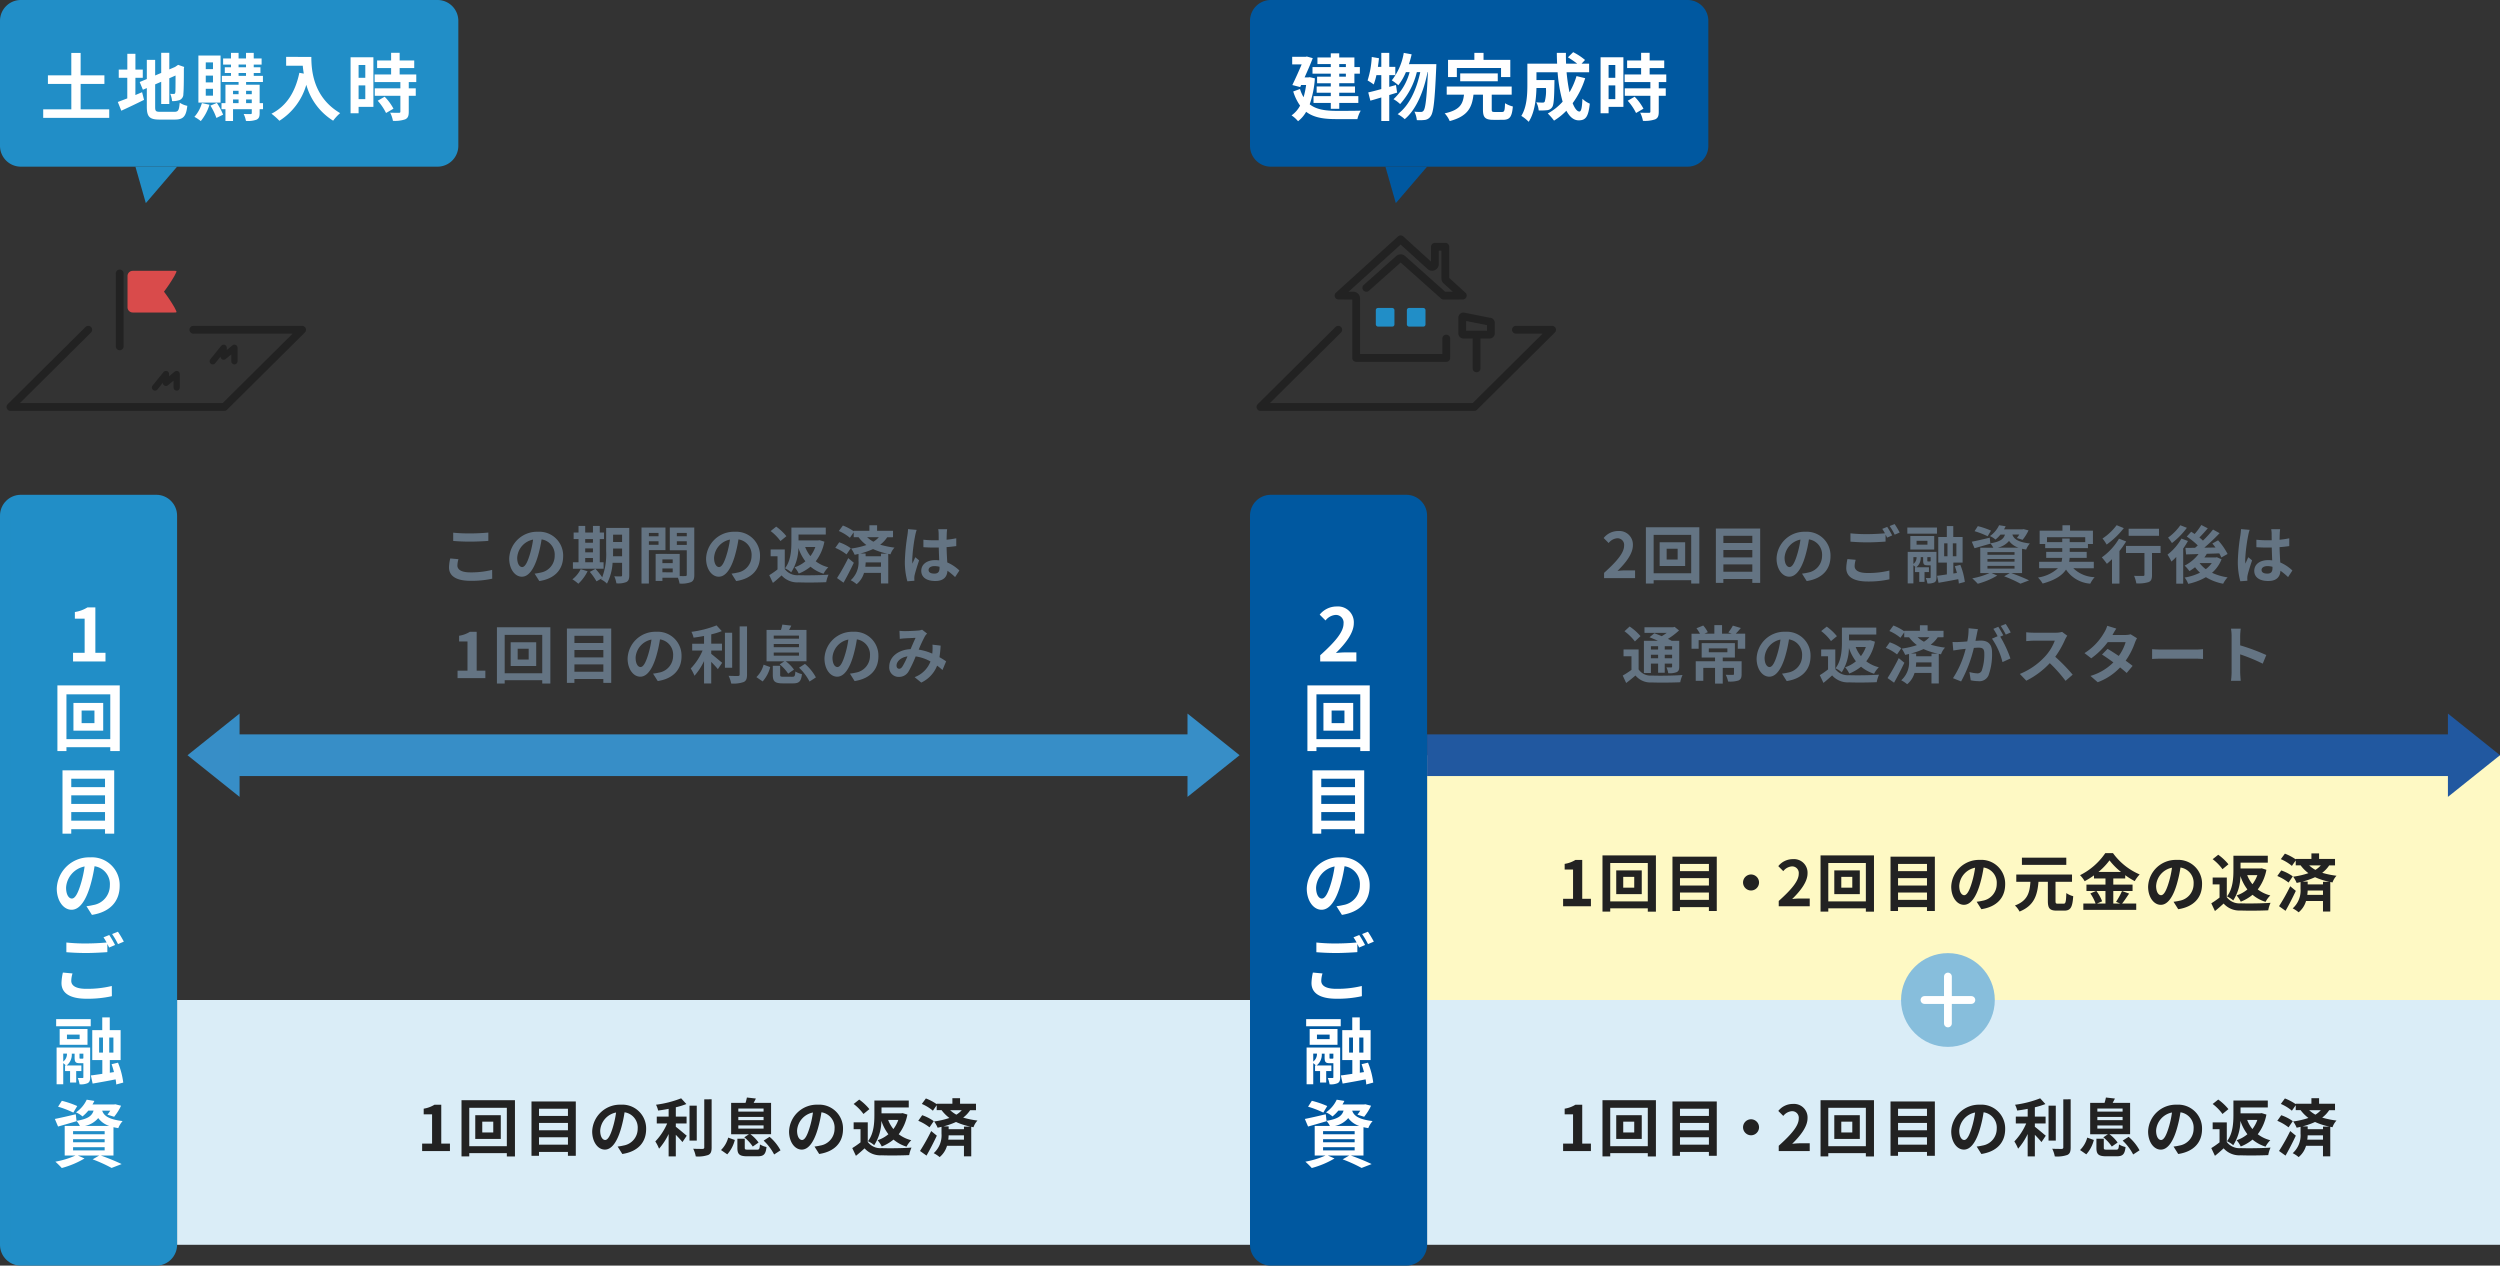
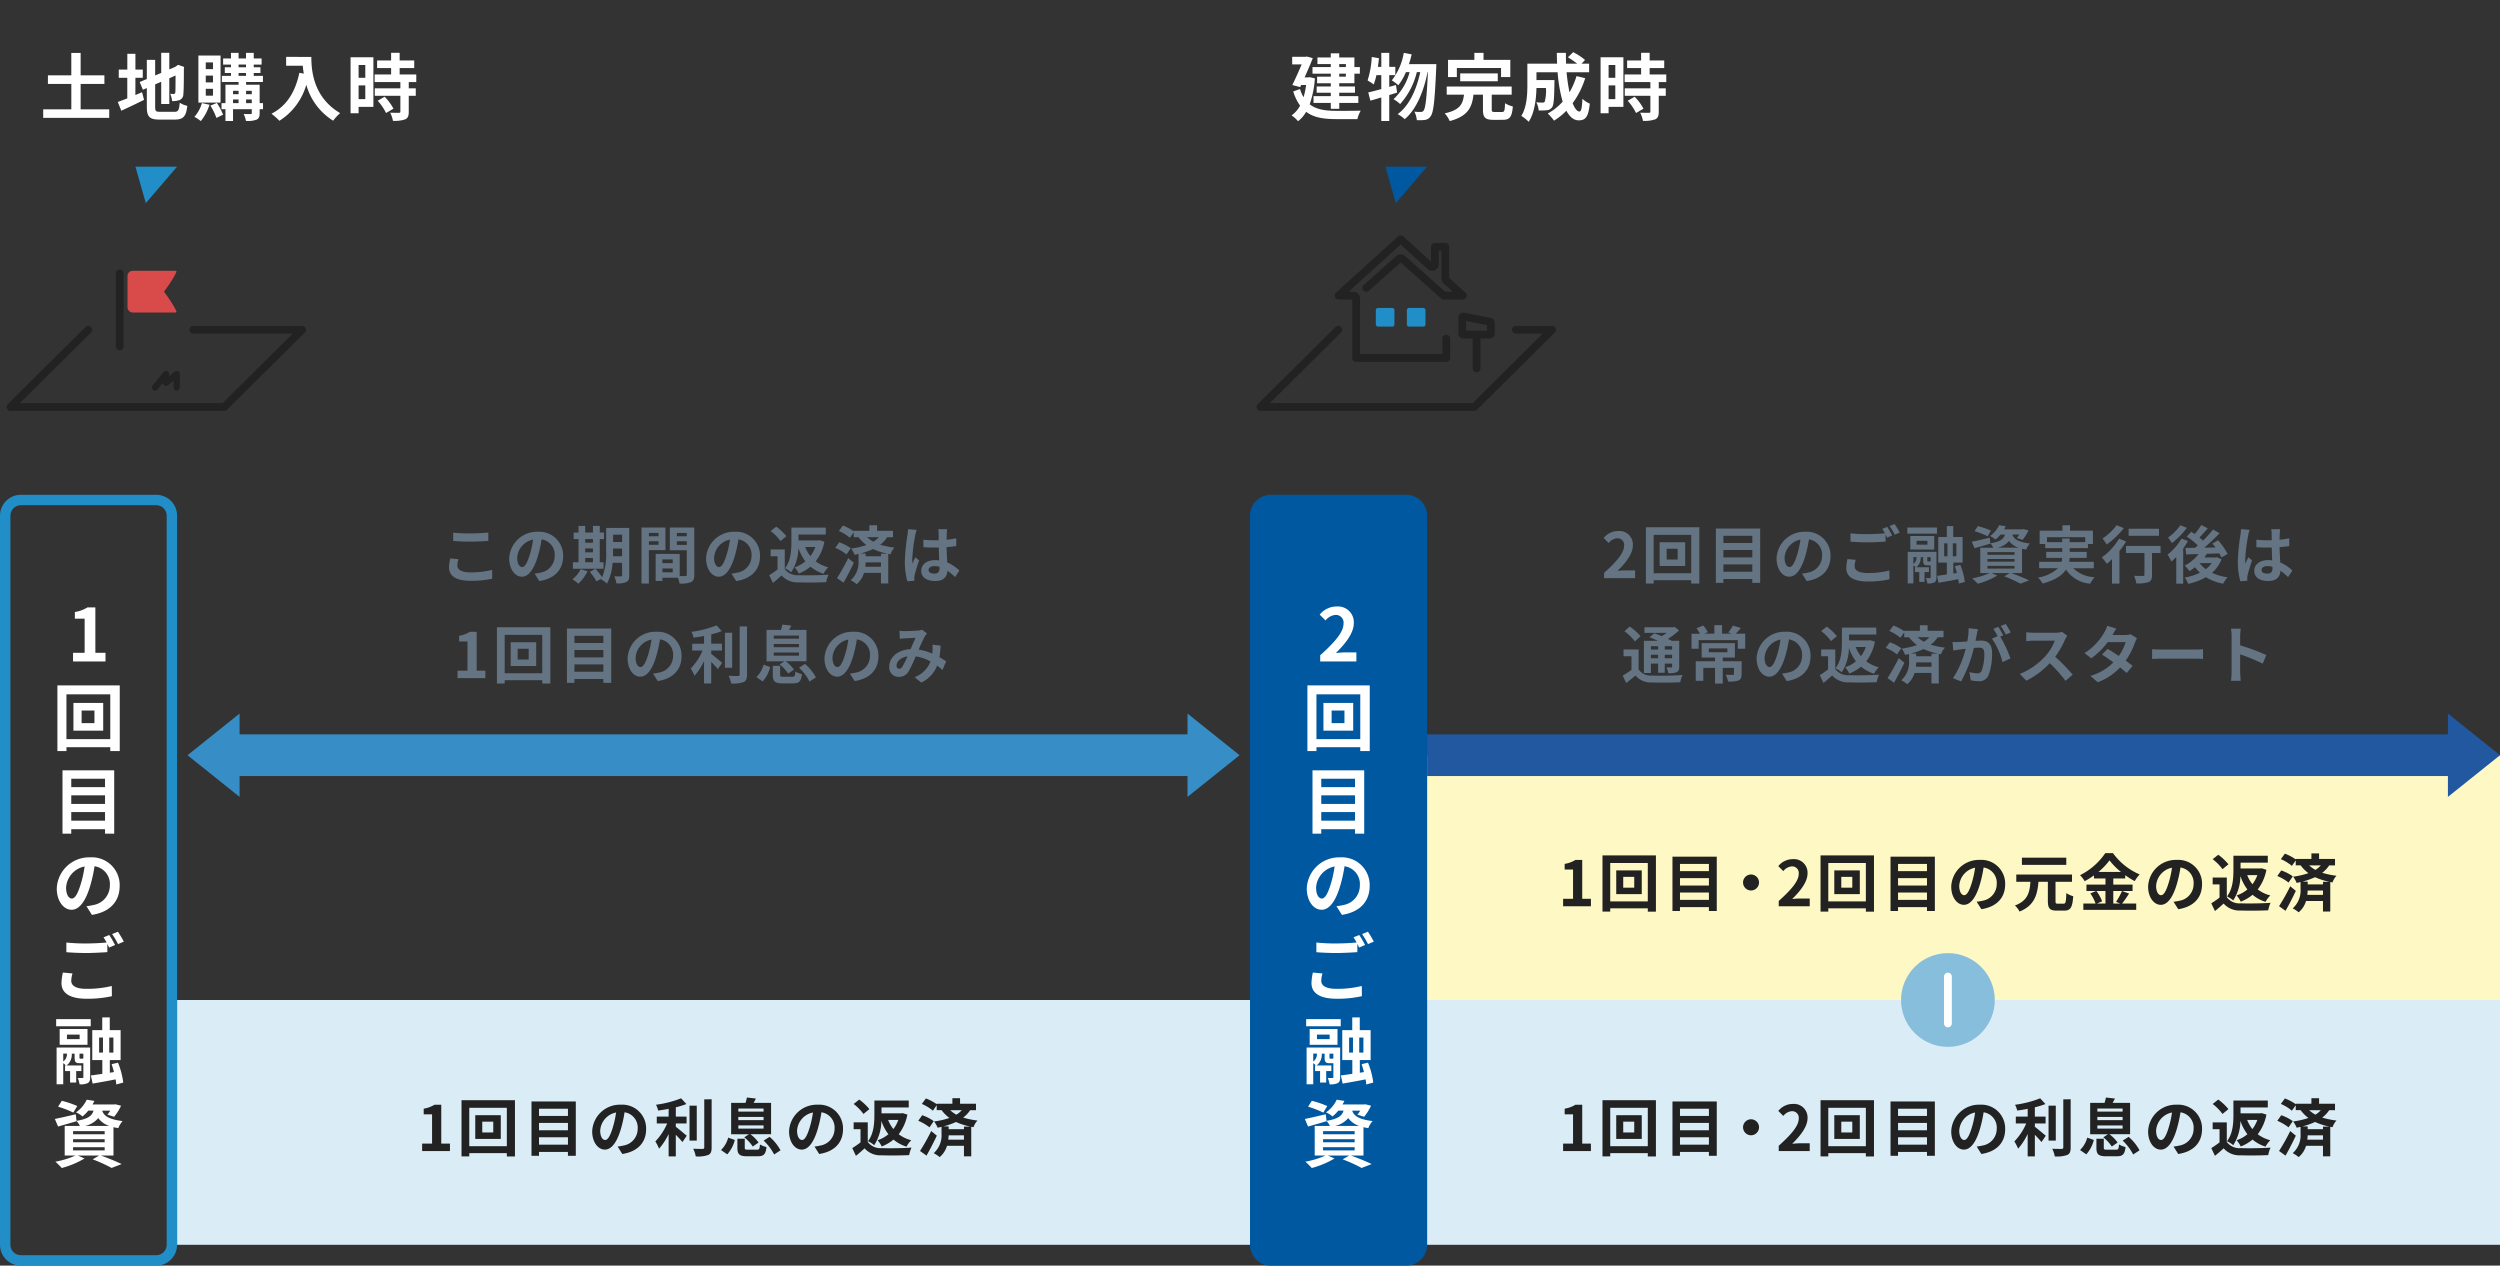
<svg xmlns="http://www.w3.org/2000/svg" viewBox="0 0 480 243">
  <rect x="0" y="0" width="480" height="243" fill="#333333" stroke="none" />
  <g id="グループ_21362" data-name="グループ 21362" transform="translate(-520 -982)">
    <path id="パス_23314" data-name="パス 23314" d="M21.016,5.276V6.86c.972.084,2.016.132,3.276.132,1.14,0,2.628-.072,3.468-.144v-1.6c-.924.1-2.292.168-3.48.168A31.48,31.48,0,0,1,21.016,5.276Zm1.008,5.088-1.572-.144a7.763,7.763,0,0,0-.24,1.728c0,1.644,1.38,2.568,4.128,2.568a18.492,18.492,0,0,0,4.164-.408l-.012-1.692a16.477,16.477,0,0,1-4.212.48c-1.728,0-2.46-.552-2.46-1.32A4.422,4.422,0,0,1,22.024,10.364Zm20.1-.588A4.57,4.57,0,0,0,37.276,5.1a5.332,5.332,0,0,0-5.508,5.136c0,2.028,1.1,3.492,2.436,3.492,1.308,0,2.34-1.488,3.06-3.912a24.268,24.268,0,0,0,.72-3.252A2.967,2.967,0,0,1,40.5,9.728a3.256,3.256,0,0,1-2.736,3.216,9.23,9.23,0,0,1-1.116.192l.9,1.428C40.576,14.1,42.124,12.308,42.124,9.776Zm-8.82.3A3.777,3.777,0,0,1,36.352,6.6a18.013,18.013,0,0,1-.636,2.9c-.492,1.62-.96,2.376-1.464,2.376C33.784,11.876,33.3,11.288,33.3,10.076Zm13.056.06h1.488v.816H46.36ZM47.848,6.5v.7H46.36V6.5ZM46.36,8.288h1.488v.756H46.36Zm3.528,2.664h-.732V6.5h.816V5.252h-.816V3.98H47.848V5.252H46.36V3.98H45.076V5.252H44.14V6.5h.936v4.452H44V12.2h5.892Zm-4.4,1.332A5.552,5.552,0,0,1,43.9,14.228a8.055,8.055,0,0,1,1.14.852,8.441,8.441,0,0,0,1.776-2.4ZM51.7,9.8c.012-.372.012-.72.012-1.032V8.324H53.44V9.8Zm1.74-4.14v1.4H51.712V5.66Zm1.38-1.3H50.38v4.4a12.779,12.779,0,0,1-.756,5.088,13.074,13.074,0,0,0-1.3-1.632l-1.08.588a11.931,11.931,0,0,1,1.284,1.812l1-.564c-.036.072-.084.132-.12.2a4.123,4.123,0,0,1,1.128.8,9.849,9.849,0,0,0,1.08-4H53.44v2.364c0,.192-.06.252-.24.252s-.744.012-1.26-.024a5.17,5.17,0,0,1,.408,1.356,4.124,4.124,0,0,0,1.92-.252c.42-.228.552-.6.552-1.308Zm5.616.96V5.96H58.588V5.324ZM58.588,7.6V6.92h1.848V7.6Zm3.18,1.02V4.292h-4.6V15.044h1.416V8.624Zm2.184-1V6.92H65.86v.708Zm1.908-2.3V5.96H63.952V5.324Zm-4.68,7.56V12.14h1.98v.744Zm1.98-1.764H61.18V10.4h1.98ZM67.3,4.292H62.6V8.648H65.86V13.34c0,.192-.072.264-.288.264-.156.012-.6.012-1.068,0V9.356l-4.032-.012v.012h-.588V14.54h1.3v-.612h2.976a5.284,5.284,0,0,1,.312,1.116,5.185,5.185,0,0,0,2.2-.276c.48-.228.636-.648.636-1.416ZM79.924,9.776A4.57,4.57,0,0,0,75.076,5.1a5.332,5.332,0,0,0-5.508,5.136c0,2.028,1.1,3.492,2.436,3.492,1.308,0,2.34-1.488,3.06-3.912a24.268,24.268,0,0,0,.72-3.252A2.967,2.967,0,0,1,78.3,9.728a3.256,3.256,0,0,1-2.736,3.216,9.229,9.229,0,0,1-1.116.192l.9,1.428C78.376,14.1,79.924,12.308,79.924,9.776Zm-8.82.3A3.777,3.777,0,0,1,74.152,6.6a18.013,18.013,0,0,1-.636,2.9c-.492,1.62-.96,2.376-1.464,2.376C71.584,11.876,71.1,11.288,71.1,10.076Zm19.44-2.052A6.649,6.649,0,0,1,89.6,9.776a6.48,6.48,0,0,1-1.008-1.752Zm.828-1.308-.264.036H87.316V5.636h5.232V4.3h-6.6V7.088c0,1.512-.108,3.6-1.236,5.028a4.991,4.991,0,0,1,1.2.768,8.783,8.783,0,0,0,1.38-4.68,8.834,8.834,0,0,0,1.344,2.568,6.281,6.281,0,0,1-2.076,1.152,5.121,5.121,0,0,1,.8,1.2A8.262,8.262,0,0,0,89.62,11.8a7.142,7.142,0,0,0,2.5,1.356,4.925,4.925,0,0,1,.912-1.236,6.726,6.726,0,0,1-2.412-1.152A8.941,8.941,0,0,0,92.284,7Zm-6.384-.768a10,10,0,0,0-1.956-1.836l-1.068.852a9.109,9.109,0,0,1,1.884,1.92Zm-.312,2.544H81.964V9.8h1.32v2.532a15.951,15.951,0,0,1-1.584,1.1l.7,1.488c.636-.5,1.152-.972,1.668-1.44a4.027,4.027,0,0,0,3.264,1.332c1.44.06,3.852.036,5.3-.036a6.1,6.1,0,0,1,.444-1.44c-1.6.12-4.32.156-5.724.1a3.021,3.021,0,0,1-2.676-1.176Zm12.18,1.668a38.128,38.128,0,0,1-2.148,3.828l1.248.888c.672-1.176,1.38-2.556,1.98-3.828Zm.492-1.9a8.373,8.373,0,0,0-2.22-1.14l-.756,1.068a9.32,9.32,0,0,1,2.16,1.26Zm5.8,1.044V9.8H100.2V9.272H99.2a14.4,14.4,0,0,0,2.424-.852,12.7,12.7,0,0,0,2.772.888Zm-3.012,2.508a7.03,7.03,0,0,0,.072-.828h2.94v.828Zm2.6-5.664a4.66,4.66,0,0,1-1.044.864,6.174,6.174,0,0,1-1.2-.864Zm2.724,0V4.916H102.4V3.848h-1.476V4.916H97.912V5a9.7,9.7,0,0,0-2.076-1.1l-.78,1.056a8.24,8.24,0,0,1,2.124,1.3L97.912,5.2v.948h.936a7.4,7.4,0,0,0,1.5,1.5,14.966,14.966,0,0,1-2.928.672,5.9,5.9,0,0,1,.672,1.2c.252-.048.5-.108.744-.168v1.308a4.586,4.586,0,0,1-1.5,3.744,6.067,6.067,0,0,1,1.14.756,4.427,4.427,0,0,0,1.416-2.172h3.252V15.02h1.4V9.344l.432.084a3.494,3.494,0,0,1,.768-1.284A16.849,16.849,0,0,1,103,7.58a5.841,5.841,0,0,0,1.344-1.428Zm6.828,6.288c0-.456.456-.744,1.14-.744a3.7,3.7,0,0,1,.96.132v.216c0,.708-.252,1.092-.984,1.092C112.768,13.136,112.288,12.932,112.288,12.44ZM115.852,4.6h-1.716a5.1,5.1,0,0,1,.084.792c0,.252.012.744.012,1.332-.276.012-.564.012-.84.012a20,20,0,0,1-2.1-.108V8.06c.708.048,1.392.072,2.1.072.276,0,.564,0,.852-.012.012.852.06,1.728.084,2.472a5.338,5.338,0,0,0-.78-.048c-1.632,0-2.664.84-2.664,2.052,0,1.26,1.032,1.956,2.688,1.956,1.62,0,2.268-.816,2.34-1.968a12.587,12.587,0,0,1,1.464,1.212l.828-1.26a7.854,7.854,0,0,0-2.328-1.548c-.048-.816-.108-1.776-.132-2.94.66-.048,1.284-.12,1.86-.2v-1.5a16.441,16.441,0,0,1-1.86.276c.012-.528.024-.972.036-1.236A7.514,7.514,0,0,1,115.852,4.6ZM110,4.736l-1.656-.144a11.448,11.448,0,0,1-.12,1.176,38,38,0,0,0-.492,5,14.094,14.094,0,0,0,.48,3.84l1.356-.108c-.012-.168-.024-.372-.024-.492a3.349,3.349,0,0,1,.06-.564c.144-.648.528-1.872.864-2.856l-.732-.6c-.18.408-.384.816-.54,1.236a5.672,5.672,0,0,1-.048-.78A32.033,32.033,0,0,1,109.72,5.8,7.791,7.791,0,0,1,110,4.736ZM21.85,33.2h5.34V31.772H25.522V24.308H24.214a5.54,5.54,0,0,1-2.064.756v1.092h1.608v5.616H21.85Zm13.656-3.564H33.394V27.56h2.112ZM32.05,26.312v4.56h4.9v-4.56ZM30.9,32.264V24.9H38.11v7.368ZM29.41,23.432v10.8H30.9V33.6H38.11v.636h1.56v-10.8Zm14.88,8.544V30.56h5.556v1.416ZM49.846,27.8v1.416H44.29V27.8Zm0-2.724v1.38H44.29v-1.38Zm-7-1.392V34.112h1.44v-.744h5.556v.744h1.512V23.684Zm22.008,5.292A4.57,4.57,0,0,0,60.01,24.3,5.332,5.332,0,0,0,54.5,29.432c0,2.028,1.1,3.492,2.436,3.492,1.308,0,2.34-1.488,3.06-3.912a24.268,24.268,0,0,0,.72-3.252,2.967,2.967,0,0,1,2.52,3.168A3.256,3.256,0,0,1,60.5,32.144a9.23,9.23,0,0,1-1.116.192l.9,1.428C63.31,33.3,64.858,31.508,64.858,28.976Zm-8.82.3a3.777,3.777,0,0,1,3.048-3.48,18.012,18.012,0,0,1-.636,2.9c-.492,1.62-.96,2.376-1.464,2.376C56.518,31.076,56.038,30.488,56.038,29.276Zm14.52-1.38h2.064V26.588H70.558V24.8a15.6,15.6,0,0,0,2.028-.624l-1.008-1.1a20.265,20.265,0,0,1-4.824,1.236,4.478,4.478,0,0,1,.408,1.116c.648-.084,1.332-.192,2.016-.324v1.488H66.9V27.9h2a11.624,11.624,0,0,1-2.28,3.456,8.032,8.032,0,0,1,.72,1.392,11.939,11.939,0,0,0,1.836-2.82v4.3h1.38V30.08c.48.492.984,1.032,1.272,1.4l.828-1.224c-.324-.252-1.512-1.272-2.1-1.716Zm4.02-3.408H73.186V31.2h1.392Zm1.44-1.224v9.228c0,.216-.1.288-.324.3-.252,0-1.02,0-1.8-.036a5.477,5.477,0,0,1,.492,1.476,5.909,5.909,0,0,0,2.388-.276c.492-.228.66-.624.66-1.452v-9.24Zm6.54,5.016h4.848v.612H82.558Zm0-1.632h4.848v.612H82.558Zm0-1.608h4.848v.588H82.558Zm1.14,5.52a7.846,7.846,0,0,1,1.632,1.776l1.116-.768a7.026,7.026,0,0,0-1.572-1.6h3.972V23.948H85.5c.132-.252.288-.528.432-.828l-1.728-.2a8.174,8.174,0,0,1-.264,1.032h-2.76v6.024H84.6Zm-3.264,3.276a6.574,6.574,0,0,0,1.452-2.76l-1.272-.456a5.173,5.173,0,0,1-1.38,2.388Zm4.02-.9c-.576,0-.66-.036-.66-.384V30.836H82.378v1.74c0,1.236.372,1.632,1.932,1.632h1.944c1.164,0,1.56-.36,1.716-1.776a4.33,4.33,0,0,1-1.26-.5c-.06.888-.144,1.008-.588,1.008Zm2.964-1.74a9.868,9.868,0,0,1,2.016,2.664l1.224-.8a9.079,9.079,0,0,0-2.1-2.592Zm15.24-2.22A4.57,4.57,0,0,0,97.81,24.3,5.332,5.332,0,0,0,92.3,29.432c0,2.028,1.1,3.492,2.436,3.492,1.308,0,2.34-1.488,3.06-3.912a24.268,24.268,0,0,0,.72-3.252,2.967,2.967,0,0,1,2.52,3.168A3.256,3.256,0,0,1,98.3,32.144a9.23,9.23,0,0,1-1.116.192l.9,1.428C101.11,33.3,102.658,31.508,102.658,28.976Zm-8.82.3a3.777,3.777,0,0,1,3.048-3.48,18.013,18.013,0,0,1-.636,2.9c-.492,1.62-.96,2.376-1.464,2.376C94.318,31.076,93.838,30.488,93.838,29.276Zm12.864-5.16.06,1.548c.312-.048.732-.084.972-.1.552-.036,1.584-.072,2.064-.1-.276.564-.624,1.38-.96,2.172-2.412.108-4.1,1.524-4.1,3.384a1.8,1.8,0,0,0,1.848,1.944,2.092,2.092,0,0,0,1.872-1.056,23.587,23.587,0,0,0,1.356-2.88,8.32,8.32,0,0,1,2.844.972,5.17,5.17,0,0,1-3.048,3.012l1.272,1.044a6,6,0,0,0,3.048-3.252,12.511,12.511,0,0,1,1.032.84l.7-1.668c-.348-.24-.78-.516-1.284-.8a19.487,19.487,0,0,0,.228-2.22l-1.572-.18a7.9,7.9,0,0,1,0,1.308c-.012.132-.024.264-.036.408a10.8,10.8,0,0,0-2.6-.768,25.569,25.569,0,0,1,1.2-2.58,2.893,2.893,0,0,1,.408-.5l-.96-.744a2.578,2.578,0,0,1-.816.168c-.564.048-1.836.108-2.52.108C107.434,24.176,107.026,24.152,106.7,24.116Zm-.564,6.684c0-.756.756-1.572,2.1-1.776a13.44,13.44,0,0,1-.972,1.956c-.216.3-.384.42-.624.42C106.366,31.4,106.138,31.2,106.138,30.8Z" transform="translate(586 1079)" fill="#647483" />
    <path id="パス_23307" data-name="パス 23307" d="M25.982,14h5.952V12.512h-1.92c-.42,0-1.008.048-1.452.1,1.62-1.584,2.952-3.312,2.952-4.92a2.6,2.6,0,0,0-2.8-2.736A3.565,3.565,0,0,0,25.9,6.3l.96.96a2.323,2.323,0,0,1,1.632-.912,1.268,1.268,0,0,1,1.332,1.44c0,1.368-1.428,3.036-3.84,5.2Zm14.124-3.564H37.994V8.36h2.112ZM36.65,7.112v4.56h4.9V7.112ZM35.5,13.064V5.7H42.71v7.368ZM34.01,4.232v10.8H35.5V14.4H42.71v.636h1.56V4.232Zm14.88,8.544V11.36h5.556v1.416ZM54.446,8.6v1.416H48.89V8.6Zm0-2.724v1.38H48.89V5.876Zm-7-1.392V14.912h1.44v-.744h5.556v.744h1.512V4.484ZM69.458,9.776A4.57,4.57,0,0,0,64.61,5.1,5.332,5.332,0,0,0,59.1,10.232c0,2.028,1.1,3.492,2.436,3.492,1.308,0,2.34-1.488,3.06-3.912a24.268,24.268,0,0,0,.72-3.252,2.967,2.967,0,0,1,2.52,3.168A3.256,3.256,0,0,1,65.1,12.944a9.23,9.23,0,0,1-1.116.192l.9,1.428C67.91,14.1,69.458,12.308,69.458,9.776Zm-8.82.3A3.777,3.777,0,0,1,63.686,6.6a18.012,18.012,0,0,1-.636,2.9c-.492,1.62-.96,2.376-1.464,2.376C61.118,11.876,60.638,11.288,60.638,10.076Zm13.656.408L72.71,10.34a8.769,8.769,0,0,0-.228,1.728c0,1.656,1.38,2.58,4.128,2.58a18.4,18.4,0,0,0,4.164-.42l-.012-1.68a17.093,17.093,0,0,1-4.212.468c-1.728,0-2.46-.54-2.46-1.32A4.5,4.5,0,0,1,74.294,10.484ZM80.342,4.16l-.948.384a8.855,8.855,0,0,1,.516.852c-.924.084-2.22.156-3.36.156A28.154,28.154,0,0,1,73.286,5.4v1.6c.972.072,2.016.132,3.276.132,1.14,0,2.628-.084,3.468-.144V5.636c.108.2.216.408.3.588L81.3,5.8A17.717,17.717,0,0,0,80.342,4.16Zm1.428-.54L80.81,4a12.723,12.723,0,0,1,.972,1.656l.96-.408A17.132,17.132,0,0,0,81.77,3.62ZM88.19,10.8c-.12,0-.144-.012-.144-.2V9.968h.636v.744c-.036.06-.06.084-.18.084Zm-2.82-.828h.612a1.583,1.583,0,0,1-.612,1.308ZM89.8,8.96h-5.52v6.048H85.37v-3.48a3.49,3.49,0,0,1,.432.384H85.67v.924H86.5V14.72h1.008V12.836h.852v-.924H85.934a2.267,2.267,0,0,0,.84-1.944h.468v.624c0,.744.156.948.828.948h.612v2.292c0,.12-.036.156-.144.156s-.456,0-.78-.012a4.279,4.279,0,0,1,.3,1.044,2.739,2.739,0,0,0,1.332-.192c.324-.18.408-.468.408-.972ZM88.07,7.58H85.982V6.836H88.07Zm1.3-1.668H84.782v2.6h4.584Zm-5.16-.444h5.688V4.292H84.206Zm7.068,1.848h.636V9.8h-.636ZM93.626,9.8h-.684V7.316h.684Zm1.62,4.932a12.926,12.926,0,0,0-.864-3.276l-1.056.252c.144.4.276.84.4,1.3l-.684.108V11.024h1.776V6.1H93.026V4H91.79V6.1H90.146v4.92H91.8v2.268c-.708.108-1.356.2-1.884.264l.288,1.344c1.092-.192,2.46-.432,3.78-.7a6.2,6.2,0,0,1,.108.84Zm5.028-9.852a15.609,15.609,0,0,0-2.532-.864l-.624.972a15.453,15.453,0,0,1,2.508.972Zm-.684,6.768h5.2v.528h-5.2Zm0-1.32h5.2v.516h-5.2Zm0-1.32h5.2v.516h-5.2Zm1.944-.852a3.877,3.877,0,0,0,2.2-1.3,3.6,3.6,0,0,0,1.836,1.3Zm4.7,4.872V8.36c.24.06.5.108.792.156a3.985,3.985,0,0,1,.708-1.164c-2.424-.288-3.108-.948-3.36-1.716h1.332a6.831,6.831,0,0,1-.468.66l1.1.348a8.516,8.516,0,0,0,1.14-1.812l-.948-.24-.216.036h-3.54a5.512,5.512,0,0,0,.312-.588l-1.26-.2a5.21,5.21,0,0,1-1.764,2.088,3.82,3.82,0,0,1,1.068.672,6.6,6.6,0,0,0,.96-.96h.864c-.264.852-.9,1.368-2.808,1.68l-.12-1.08c-1.272.3-2.556.6-3.444.768l.528,1.248c.9-.252,2.016-.576,3.048-.876l-.012-.048a3.582,3.582,0,0,1,.564.828H98.21v4.872h1.764a14.091,14.091,0,0,1-3.3,1.008A14.474,14.474,0,0,1,97.73,15.08a14.869,14.869,0,0,0,3.744-1.572l-1.092-.48h3.5l-1.08.624a23.661,23.661,0,0,1,3.12,1.416l1.656-.636c-.816-.4-2.2-.972-3.42-1.4Zm4.788-5.94V6.14h7.344v.948h-2.988V6.4h-1.428v.684Zm8.988,5.016V10.868h-4.74a4.074,4.074,0,0,0,.1-.756h3.276V8.96h-3.264V8.24h3.5V7.448h.96V4.892h-4.392V3.848H113.99V4.892h-4.38V7.448h1.068V8.24h3.276v.72H110.87v1.152h3.072a5.5,5.5,0,0,1-.12.756h-4.308V12.1h3.612a7.286,7.286,0,0,1-3.828,1.788,5.824,5.824,0,0,1,.888,1.152c2.448-.66,3.78-1.608,4.488-2.676a6.147,6.147,0,0,0,4.656,2.7,5.552,5.552,0,0,1,.84-1.248,6.1,6.1,0,0,1-4.092-1.716ZM132.53,4.52H126.7V5.876h5.832Zm-8.136-.684a10.675,10.675,0,0,1-2.712,2.556,8.3,8.3,0,0,1,.792,1.164,16.11,16.11,0,0,0,3.3-3.156Zm.456,2.592a11.692,11.692,0,0,1-3.3,3.588,14.062,14.062,0,0,1,.972,1.236c.324-.264.648-.564.984-.888v4.692h1.428V8.792a15.916,15.916,0,0,0,1.284-1.836Zm7.98,1.392h-6.636V9.176h3.54v4.176c0,.18-.084.228-.3.228s-1.008.012-1.692-.024a6.068,6.068,0,0,1,.432,1.452,6.625,6.625,0,0,0,2.34-.24c.528-.216.672-.612.672-1.38V9.176h1.644Zm3.792-3.972a10.026,10.026,0,0,1-2.352,2.376,10.921,10.921,0,0,1,.744,1.044,14.753,14.753,0,0,0,2.868-2.928Zm.216,2.556a10.236,10.236,0,0,1-2.676,3.084,8.668,8.668,0,0,1,.744,1.332,10.626,10.626,0,0,0,.936-.888v5.136h1.332V8.324a16.079,16.079,0,0,0,.912-1.452Zm3.5,4.7h2.328a5.344,5.344,0,0,1-1.152,1.176,5.479,5.479,0,0,1-1.188-1.164Zm3.3-1.116-.228.048h-2.172c.168-.228.324-.468.468-.708.78-.024,1.6-.048,2.388-.084a6.927,6.927,0,0,1,.4.792l1.2-.672A11.831,11.831,0,0,0,143.87,6.74l-1.1.612c.2.24.408.492.6.768l-2.148.036a38.347,38.347,0,0,0,2.94-2.784l-1.26-.7A21.532,21.532,0,0,1,140.966,6.8a9.023,9.023,0,0,0-.684-.6c.5-.5,1.092-1.152,1.608-1.764L140.654,3.8a13.09,13.09,0,0,1-1.284,1.728c-.228-.156-.456-.3-.66-.432l-.852.924a13.65,13.65,0,0,1,2.112,1.7c-.168.156-.348.312-.516.456-.684.012-1.308.012-1.848.012l.12,1.26,2.4-.072a7.746,7.746,0,0,1-2.676,2.22,8.317,8.317,0,0,1,.924,1.056,11.608,11.608,0,0,0,1.08-.744,6.536,6.536,0,0,0,.948,1.044,10.375,10.375,0,0,1-2.952.936,4.641,4.641,0,0,1,.684,1.212,11.727,11.727,0,0,0,3.4-1.284,9.72,9.72,0,0,0,3.312,1.26,5.336,5.336,0,0,1,.852-1.224,10.767,10.767,0,0,1-2.988-.876,6.555,6.555,0,0,0,1.824-2.592Zm8.58,2.448c0-.456.456-.744,1.14-.744a3.7,3.7,0,0,1,.96.132v.216c0,.708-.252,1.092-.984,1.092C152.7,13.136,152.222,12.932,152.222,12.44ZM155.786,4.6H154.07a5.1,5.1,0,0,1,.084.792c0,.252.012.744.012,1.332-.276.012-.564.012-.84.012a20,20,0,0,1-2.1-.108V8.06c.708.048,1.392.072,2.1.072.276,0,.564,0,.852-.012.012.852.06,1.728.084,2.472a5.338,5.338,0,0,0-.78-.048c-1.632,0-2.664.84-2.664,2.052,0,1.26,1.032,1.956,2.688,1.956,1.62,0,2.268-.816,2.34-1.968A12.587,12.587,0,0,1,157.31,13.8l.828-1.26a7.854,7.854,0,0,0-2.328-1.548c-.048-.816-.108-1.776-.132-2.94.66-.048,1.284-.12,1.86-.2v-1.5a16.442,16.442,0,0,1-1.86.276c.012-.528.024-.972.036-1.236A7.518,7.518,0,0,1,155.786,4.6Zm-5.856.132-1.656-.144a11.448,11.448,0,0,1-.12,1.176,38.005,38.005,0,0,0-.492,5,14.1,14.1,0,0,0,.48,3.84L149.5,14.5c-.012-.168-.024-.372-.024-.492a3.349,3.349,0,0,1,.06-.564c.144-.648.528-1.872.864-2.856l-.732-.6c-.18.408-.384.816-.54,1.236a5.673,5.673,0,0,1-.048-.78,32.034,32.034,0,0,1,.576-4.644A7.794,7.794,0,0,1,149.93,4.736ZM36.356,27.068v.648h-1.38v-.648Zm2.688.648H37.628v-.648h1.416Zm-1.416,1.668v-.672h1.416v.672Zm-2.652,0v-.672h1.38v.672Zm0,1.032h1.38v1.752h1.272V30.416h1.416v.552c0,.12-.036.168-.18.18-.12,0-.54,0-.912-.012a3.9,3.9,0,0,1,.348,1.116,3.611,3.611,0,0,0,1.62-.2c.384-.192.492-.492.492-1.068V26.036H38.96c-.2-.12-.456-.24-.72-.372a13.658,13.658,0,0,0,2.136-1.62l-.852-.684-.276.072H33.74v1.08h4.272a11.088,11.088,0,0,1-.96.636c-.492-.216-1-.408-1.416-.564l-.924.768c.492.192,1.068.432,1.608.684H33.632v6.18h1.344Zm-2-5.28a10.278,10.278,0,0,0-2.088-1.848L29.9,24.2a9.741,9.741,0,0,1,2,1.956Zm-.36,2.556H29.72V29h1.524v2.616a16.517,16.517,0,0,1-1.68,1.092l.66,1.428c.672-.5,1.236-.972,1.788-1.44a3.722,3.722,0,0,0,3.108,1.332c1.464.06,4.008.036,5.484-.036a5.9,5.9,0,0,1,.444-1.392c-1.644.132-4.488.168-5.916.108a2.739,2.739,0,0,1-2.52-1.188Zm13.476-.2h3.564v.744H46.088Zm6.3,2.472H48.764v-.72H51.1V26.48H44.72v2.76h2.568v.72H43.58v3.756h1.452V31.232h2.256v3.024h1.476V31.232h2.16V32.4c0,.132-.06.18-.24.18s-.8,0-1.344-.024a5.051,5.051,0,0,1,.456,1.3,5.4,5.4,0,0,0,1.98-.2c.48-.216.612-.564.612-1.224ZM51.26,24.668c.3-.3.636-.672.984-1.092l-1.536-.456a8.214,8.214,0,0,1-.864,1.308l.672.24H48.632V23.024H47.156v1.644H45.248l.648-.288A5.823,5.823,0,0,0,45.02,23.1l-1.3.528a6.737,6.737,0,0,1,.672,1.044h-1.62V27.56h1.368V25.9h7.512V27.56h1.428V24.668Zm14.364,4.308a4.57,4.57,0,0,0-4.848-4.68,5.332,5.332,0,0,0-5.508,5.136c0,2.028,1.1,3.492,2.436,3.492,1.308,0,2.34-1.488,3.06-3.912a24.268,24.268,0,0,0,.72-3.252A2.967,2.967,0,0,1,64,28.928a3.256,3.256,0,0,1-2.736,3.216,9.23,9.23,0,0,1-1.116.192l.9,1.428C64.076,33.3,65.624,31.508,65.624,28.976Zm-8.82.3a3.777,3.777,0,0,1,3.048-3.48,18.012,18.012,0,0,1-.636,2.9c-.492,1.62-.96,2.376-1.464,2.376C57.284,31.076,56.8,30.488,56.8,29.276Zm19.44-2.052a6.649,6.649,0,0,1-.948,1.752,6.48,6.48,0,0,1-1.008-1.752Zm.828-1.308-.264.036H73.016V24.836h5.232V23.5h-6.6v2.784c0,1.512-.108,3.6-1.236,5.028a4.991,4.991,0,0,1,1.2.768,8.783,8.783,0,0,0,1.38-4.68,8.834,8.834,0,0,0,1.344,2.568,6.281,6.281,0,0,1-2.076,1.152,5.121,5.121,0,0,1,.8,1.2A8.262,8.262,0,0,0,75.32,31a7.142,7.142,0,0,0,2.5,1.356,4.925,4.925,0,0,1,.912-1.236,6.726,6.726,0,0,1-2.412-1.152A8.941,8.941,0,0,0,77.984,26.2Zm-6.384-.768a10,10,0,0,0-1.956-1.836l-1.068.852a9.109,9.109,0,0,1,1.884,1.92Zm-.312,2.544H67.664V29h1.32v2.532a15.951,15.951,0,0,1-1.584,1.1l.7,1.488c.636-.5,1.152-.972,1.668-1.44a4.027,4.027,0,0,0,3.264,1.332c1.44.06,3.852.036,5.3-.036a6.1,6.1,0,0,1,.444-1.44c-1.6.12-4.32.156-5.724.1a3.021,3.021,0,0,1-2.676-1.176Zm12.18,1.668a38.128,38.128,0,0,1-2.148,3.828l1.248.888c.672-1.176,1.38-2.556,1.98-3.828Zm.492-1.9a8.373,8.373,0,0,0-2.22-1.14l-.756,1.068a9.32,9.32,0,0,1,2.16,1.26Zm5.8,1.044V29H85.9v-.528H84.9a14.4,14.4,0,0,0,2.424-.852,12.7,12.7,0,0,0,2.772.888Zm-3.012,2.508a7.03,7.03,0,0,0,.072-.828h2.94v.828Zm2.6-5.664a4.66,4.66,0,0,1-1.044.864,6.174,6.174,0,0,1-1.2-.864Zm2.724,0V24.116H88.1V23.048H86.624v1.068H83.612V24.2a9.7,9.7,0,0,0-2.076-1.1l-.78,1.056a8.24,8.24,0,0,1,2.124,1.3l.732-1.044v.948h.936a7.4,7.4,0,0,0,1.5,1.5,14.966,14.966,0,0,1-2.928.672,5.9,5.9,0,0,1,.672,1.2c.252-.048.5-.108.744-.168v1.308a4.586,4.586,0,0,1-1.5,3.744,6.067,6.067,0,0,1,1.14.756,4.427,4.427,0,0,0,1.416-2.172h3.252V34.22h1.4V28.544l.432.084a3.494,3.494,0,0,1,.768-1.284A16.849,16.849,0,0,1,88.7,26.78a5.841,5.841,0,0,0,1.344-1.428Zm6.6-1.548-1.788-.18a12.212,12.212,0,0,1-.252,2.532c-.612.06-1.176.1-1.548.108a11.458,11.458,0,0,1-1.284,0l.144,1.632c.372-.06,1-.144,1.344-.2.216-.024.6-.072,1.032-.12a18.362,18.362,0,0,1-2.436,5.64l1.56.624A25.29,25.29,0,0,0,96.98,27.4c.348-.024.648-.048.84-.048.744,0,1.164.132,1.164,1.092a9.524,9.524,0,0,1-.492,3.324.88.88,0,0,1-.9.516,6.934,6.934,0,0,1-1.464-.252l.252,1.584a7.886,7.886,0,0,0,1.44.168,1.907,1.907,0,0,0,1.968-1.1,11.757,11.757,0,0,0,.684-4.4c0-1.728-.9-2.292-2.172-2.292-.252,0-.6.024-1.008.048.084-.432.18-.876.252-1.236C97.6,24.5,97.688,24.116,97.76,23.8Zm5.34-1-.96.384a13.571,13.571,0,0,1,.972,1.656l.948-.408A15.965,15.965,0,0,0,103.1,22.808Zm-1.428.54-.948.4a13.267,13.267,0,0,1,.816,1.416l-1.08.468a13.5,13.5,0,0,1,2.016,4.5l1.524-.7a21.776,21.776,0,0,0-1.956-4.188l.588-.252C102.4,24.548,101.972,23.792,101.672,23.348Zm13.236,1.716-.984-.732a4.3,4.3,0,0,1-1.236.156h-4.236a13.406,13.406,0,0,1-1.416-.084v1.7c.252-.012.912-.084,1.416-.084h4.068a9.3,9.3,0,0,1-1.788,2.94,13.452,13.452,0,0,1-4.92,3.444l1.236,1.3a15.807,15.807,0,0,0,4.512-3.372,27.365,27.365,0,0,1,3.024,3.4l1.368-1.188a33.735,33.735,0,0,0-3.348-3.432,17.643,17.643,0,0,0,1.884-3.3A5.671,5.671,0,0,1,114.908,25.064Zm9.42-1.368-1.74-.54a4.967,4.967,0,0,1-.552,1.248,11.142,11.142,0,0,1-3.816,4l1.3,1a14.433,14.433,0,0,0,3.168-3.108h3.432a8.518,8.518,0,0,1-1.32,2.652c-.756-.5-1.512-1-2.148-1.356l-1.068,1.092c.612.384,1.4.924,2.184,1.5a10.194,10.194,0,0,1-4.4,2.6l1.392,1.212a11.291,11.291,0,0,0,4.3-2.844c.492.4.936.768,1.26,1.068l1.14-1.356c-.348-.288-.816-.636-1.332-1.008a13.741,13.741,0,0,0,1.776-3.456,5.647,5.647,0,0,1,.4-.852l-1.224-.756a3.81,3.81,0,0,1-1.044.132h-2.436A12.926,12.926,0,0,1,124.328,23.7Zm6.876,3.948v1.884c.444-.036,1.248-.06,1.932-.06h6.444c.5,0,1.116.048,1.4.06V27.644c-.312.024-.84.072-1.4.072h-6.444C132.512,27.716,131.636,27.68,131.2,27.644Zm15.264,4.4a13.179,13.179,0,0,1-.12,1.68h1.872c-.048-.492-.108-1.332-.108-1.68v-3.4a34.662,34.662,0,0,1,4.332,1.788l.684-1.656a39.192,39.192,0,0,0-5.016-1.86V25.148a13.046,13.046,0,0,1,.108-1.44h-1.872a8.33,8.33,0,0,1,.12,1.44Z" transform="translate(802 1079)" fill="#647483" />
    <path id="パス_23315" data-name="パス 23315" d="M0,0H206V47H0Z" transform="translate(554 1174)" fill="#daedf7" />
    <path id="パス_23308" data-name="パス 23308" d="M0,0H206V47H0Z" transform="translate(794 1174)" fill="#daedf7" />
    <path id="パス_23309" data-name="パス 23309" d="M0,0H206V47H0Z" transform="translate(794 1127)" fill="#fef9c4" />
    <g id="パス_23317" data-name="パス 23317" transform="translate(520 1077)" fill="#218ec7">
-       <path d="M 30 147 L 4 147 C 2.346 147 1 145.654 1 144 L 1 4 C 1 2.346 2.346 1 4 1 L 30 1 C 31.654 1 33 2.346 33 4 L 33 144 C 33 145.654 31.654 147 30 147 Z" stroke="none" />
      <path d="M 4 2 C 2.897 2 2 2.897 2 4 L 2 144 C 2 145.103 2.897 146 4 146 L 30 146 C 31.103 146 32 145.103 32 144 L 32 4 C 32 2.897 31.103 2 30 2 L 4 2 M 4 0 L 30 0 C 32.209 0 34 1.791 34 4 L 34 144 C 34 146.209 32.209 148 30 148 L 4 148 C 1.791 148 0 146.209 0 144 L 0 4 C 0 1.791 1.791 0 4 0 Z" stroke="none" fill="#218ec7" />
    </g>
    <path id="パス_23318" data-name="パス 23318" d="M-2.975,0h6.23V-1.666H1.309v-8.708H-.217a6.463,6.463,0,0,1-2.408.882v1.274H-.749v6.552H-2.975ZM1.134,11.842H-1.33V9.42H1.134ZM-2.9,7.964v5.32H2.814V7.964Zm-1.344,6.944v-8.6H4.172v8.6ZM-5.978,4.6V17.2h1.736v-.742H4.172V17.2h1.82V4.6Zm2.66,25.968V28.92H3.164v1.652ZM3.164,25.7v1.652H-3.318V25.7Zm0-3.178v1.61H-3.318v-1.61ZM-5,20.9V33.064h1.68V32.2H3.164v.868H4.928V20.9ZM5.978,43.072a5.331,5.331,0,0,0-5.656-5.46A6.22,6.22,0,0,0-6.1,43.6c0,2.366,1.288,4.074,2.842,4.074,1.526,0,2.73-1.736,3.57-4.564a28.313,28.313,0,0,0,.84-3.794,3.461,3.461,0,0,1,2.94,3.7A3.8,3.8,0,0,1,.9,46.768a10.768,10.768,0,0,1-1.3.224l1.05,1.666C4.172,48.112,5.978,46.026,5.978,43.072Zm-10.29.35a4.407,4.407,0,0,1,3.556-4.06A21.014,21.014,0,0,1-1.5,42.75c-.574,1.89-1.12,2.772-1.708,2.772C-3.752,45.522-4.312,44.836-4.312,43.422ZM-3.08,59.9l-1.848-.168a10.23,10.23,0,0,0-.266,2.016c0,1.932,1.61,3.01,4.816,3.01a21.468,21.468,0,0,0,4.858-.49l-.014-1.96a19.942,19.942,0,0,1-4.914.546c-2.016,0-2.87-.63-2.87-1.54A5.247,5.247,0,0,1-3.08,59.9ZM3.976,52.52l-1.106.448a10.331,10.331,0,0,1,.6.994c-1.078.1-2.59.182-3.92.182a32.846,32.846,0,0,1-3.808-.182v1.862c1.134.084,2.352.154,3.822.154,1.33,0,3.066-.1,4.046-.168V54.242c.126.238.252.476.35.686l1.134-.49A20.671,20.671,0,0,0,3.976,52.52Zm1.666-.63-1.12.448A14.843,14.843,0,0,1,5.656,54.27l1.12-.476A19.989,19.989,0,0,0,5.642,51.89Zm-7.21,24.372c-.14,0-.168-.014-.168-.238V75.3h.742v.868c-.042.07-.07.1-.21.1Zm-3.29-.966h.714a1.847,1.847,0,0,1-.714,1.526ZM.308,74.12h-6.44v7.056h1.274v-4.06a4.072,4.072,0,0,1,.5.448h-.154v1.078h.966v2.2h1.176v-2.2h.994V77.564H-4.2A2.645,2.645,0,0,0-3.22,75.3h.546v.728c0,.868.182,1.106.966,1.106h.714V79.8c0,.14-.042.182-.168.182s-.532,0-.91-.014a4.992,4.992,0,0,1,.35,1.218,3.2,3.2,0,0,0,1.554-.224c.378-.21.476-.546.476-1.134Zm-2.016-1.61H-4.144v-.868h2.436ZM-.2,70.564H-5.544V73.6H-.2Zm-6.02-.518H.42V68.674H-6.216ZM2.03,72.2h.742v2.9H2.03Zm2.744,2.9h-.8V72.2h.8Zm1.89,5.754a15.081,15.081,0,0,0-1.008-3.822l-1.232.294c.168.462.322.98.462,1.512l-.8.126V76.528H6.16v-5.74H4.074v-2.45H2.632v2.45H.714v5.74H2.646v2.646c-.826.126-1.582.238-2.2.308L.784,81.05c1.274-.224,2.87-.5,4.41-.812a7.233,7.233,0,0,1,.126.98ZM-2.17,85.36a18.211,18.211,0,0,0-2.954-1.008l-.728,1.134A18.029,18.029,0,0,1-2.926,86.62Zm-.8,7.9H3.094v.616H-2.968Zm0-1.54H3.094v.6H-2.968Zm0-1.54H3.094v.6H-2.968ZM-.7,89.182A4.524,4.524,0,0,0,1.862,87.67,4.206,4.206,0,0,0,4,89.182Zm5.488,5.684V89.42c.28.07.588.126.924.182a4.649,4.649,0,0,1,.826-1.358c-2.828-.336-3.626-1.106-3.92-2H4.172a7.967,7.967,0,0,1-.546.77l1.288.406A9.936,9.936,0,0,0,6.244,85.3l-1.106-.28-.252.042H.756a6.43,6.43,0,0,0,.364-.686l-1.47-.238a6.079,6.079,0,0,1-2.058,2.436,4.456,4.456,0,0,1,1.246.784,7.7,7.7,0,0,0,1.12-1.12H.966c-.308.994-1.05,1.6-3.276,1.96l-.14-1.26c-1.484.35-2.982.7-4.018.9l.616,1.456C-4.8,89-3.5,88.622-2.3,88.272l-.014-.056a4.179,4.179,0,0,1,.658.966H-4.578v5.684H-2.52a16.439,16.439,0,0,1-3.85,1.176A16.886,16.886,0,0,1-5.138,97.26,17.348,17.348,0,0,0-.77,95.426l-1.274-.56H2.044l-1.26.728a27.6,27.6,0,0,1,3.64,1.652L6.356,96.5c-.952-.462-2.562-1.134-3.99-1.638Z" transform="translate(537 1109)" fill="#fff" />
    <path id="パス_23316" data-name="パス 23316" d="M-52.95,0h5.34V-1.428h-1.668V-8.892h-1.308a5.54,5.54,0,0,1-2.064.756v1.092h1.608v5.616H-52.95Zm13.656-3.564h-2.112V-5.64h2.112ZM-42.75-6.888v4.56h4.9v-4.56ZM-43.9-.936V-8.3h7.212V-.936ZM-45.39-9.768v10.8H-43.9V.4h7.212v.636h1.56v-10.8Zm14.88,8.544V-2.64h5.556v1.416ZM-24.954-5.4v1.416H-30.51V-5.4Zm0-2.724v1.38H-30.51v-1.38Zm-7-1.392V.912h1.44V.168h5.556V.912h1.512V-9.516ZM-9.942-4.224A4.57,4.57,0,0,0-14.79-8.9,5.332,5.332,0,0,0-20.3-3.768c0,2.028,1.1,3.492,2.436,3.492,1.308,0,2.34-1.488,3.06-3.912a24.268,24.268,0,0,0,.72-3.252,2.967,2.967,0,0,1,2.52,3.168A3.256,3.256,0,0,1-14.3-1.056a9.229,9.229,0,0,1-1.116.192l.9,1.428C-11.49.1-9.942-1.692-9.942-4.224Zm-8.82.3A3.777,3.777,0,0,1-15.714-7.4a18.012,18.012,0,0,1-.636,2.9c-.492,1.62-.96,2.376-1.464,2.376C-18.282-2.124-18.762-2.712-18.762-3.924ZM-4.242-5.3h2.064V-6.612H-4.242V-8.4a15.6,15.6,0,0,0,2.028-.624l-1.008-1.1A20.265,20.265,0,0,1-8.046-8.892a4.477,4.477,0,0,1,.408,1.116c.648-.084,1.332-.192,2.016-.324v1.488H-7.9V-5.3h2a11.624,11.624,0,0,1-2.28,3.456,8.031,8.031,0,0,1,.72,1.392,11.938,11.938,0,0,0,1.836-2.82v4.3h1.38V-3.12c.48.492.984,1.032,1.272,1.4l.828-1.224c-.324-.252-1.512-1.272-2.1-1.716Zm4.02-3.408H-1.614V-2H-.222Zm1.44-1.224V-.708c0,.216-.1.288-.324.3-.252,0-1.02,0-1.8-.036A5.477,5.477,0,0,1-.414,1.032,5.909,5.909,0,0,0,1.974.756c.492-.228.66-.624.66-1.452v-9.24ZM7.758-4.92h4.848v.612H7.758Zm0-1.632h4.848v.612H7.758Zm0-1.608h4.848v.588H7.758ZM8.9-2.64A7.846,7.846,0,0,1,10.53-.864l1.116-.768a7.026,7.026,0,0,0-1.572-1.6h3.972V-9.252H10.7c.132-.252.288-.528.432-.828l-1.728-.2a8.175,8.175,0,0,1-.264,1.032H6.378v6.024H9.8ZM5.634.636a6.574,6.574,0,0,0,1.452-2.76L5.814-2.58A5.173,5.173,0,0,1,4.434-.192Zm4.02-.9c-.576,0-.66-.036-.66-.384V-2.364H7.578v1.74c0,1.236.372,1.632,1.932,1.632h1.944c1.164,0,1.56-.36,1.716-1.776a4.33,4.33,0,0,1-1.26-.5c-.06.888-.144,1.008-.588,1.008ZM12.618-2A9.868,9.868,0,0,1,14.634.66l1.224-.8a9.079,9.079,0,0,0-2.1-2.592Zm15.24-2.22A4.57,4.57,0,0,0,23.01-8.9,5.332,5.332,0,0,0,17.5-3.768c0,2.028,1.1,3.492,2.436,3.492,1.308,0,2.34-1.488,3.06-3.912a24.268,24.268,0,0,0,.72-3.252,2.967,2.967,0,0,1,2.52,3.168A3.256,3.256,0,0,1,23.5-1.056a9.229,9.229,0,0,1-1.116.192l.9,1.428C26.31.1,27.858-1.692,27.858-4.224Zm-8.82.3A3.777,3.777,0,0,1,22.086-7.4a18.012,18.012,0,0,1-.636,2.9c-.492,1.62-.96,2.376-1.464,2.376C19.518-2.124,19.038-2.712,19.038-3.924Zm19.44-2.052a6.649,6.649,0,0,1-.948,1.752,6.48,6.48,0,0,1-1.008-1.752Zm.828-1.308-.264.036H35.25V-8.364h5.232V-9.7h-6.6v2.784c0,1.512-.108,3.6-1.236,5.028a4.992,4.992,0,0,1,1.2.768,8.783,8.783,0,0,0,1.38-4.68A8.834,8.834,0,0,0,36.57-3.228a6.281,6.281,0,0,1-2.076,1.152,5.121,5.121,0,0,1,.8,1.2A8.262,8.262,0,0,0,37.554-2.2,7.142,7.142,0,0,0,40.05-.84a4.924,4.924,0,0,1,.912-1.236A6.726,6.726,0,0,1,38.55-3.228,8.941,8.941,0,0,0,40.218-7Zm-6.384-.768a10,10,0,0,0-1.956-1.836L29.9-9.036a9.109,9.109,0,0,1,1.884,1.92ZM32.61-5.508H29.9V-4.2h1.32v2.532a15.95,15.95,0,0,1-1.584,1.1l.7,1.488C30.966.42,31.482-.048,32-.516A4.027,4.027,0,0,0,35.262.816c1.44.06,3.852.036,5.3-.036A6.1,6.1,0,0,1,41.01-.66c-1.6.12-4.32.156-5.724.1A3.021,3.021,0,0,1,32.61-1.74ZM44.79-3.84A38.126,38.126,0,0,1,42.642-.012L43.89.876C44.562-.3,45.27-1.68,45.87-2.952Zm.492-1.9a8.373,8.373,0,0,0-2.22-1.14l-.756,1.068a9.32,9.32,0,0,1,2.16,1.26Zm5.8,1.044V-4.2h-2.94v-.528H47.13a14.4,14.4,0,0,0,2.424-.852,12.7,12.7,0,0,0,2.772.888ZM48.066-2.184a7.029,7.029,0,0,0,.072-.828h2.94v.828Zm2.6-5.664a4.66,4.66,0,0,1-1.044.864,6.174,6.174,0,0,1-1.2-.864Zm2.724,0V-9.084h-3.06v-1.068H48.858v1.068H45.846V-9a9.7,9.7,0,0,0-2.076-1.1l-.78,1.056a8.24,8.24,0,0,1,2.124,1.3L45.846-8.8v.948h.936a7.4,7.4,0,0,0,1.5,1.5,14.965,14.965,0,0,1-2.928.672,5.9,5.9,0,0,1,.672,1.2c.252-.048.5-.108.744-.168v1.308A4.586,4.586,0,0,1,45.27.408a6.067,6.067,0,0,1,1.14.756,4.427,4.427,0,0,0,1.416-2.172h3.252V1.02h1.4V-4.656l.432.084a3.494,3.494,0,0,1,.768-1.284,16.849,16.849,0,0,1-2.748-.564,5.841,5.841,0,0,0,1.344-1.428Z" transform="translate(654 1203)" fill="#222" />
    <path id="パス_23310" data-name="パス 23310" d="M-73.884,0h5.34V-1.428h-1.668V-8.892H-71.52a5.54,5.54,0,0,1-2.064.756v1.092h1.608v5.616h-1.908Zm13.656-3.564H-62.34V-5.64h2.112Zm-3.456-3.324v4.56h4.9v-4.56ZM-64.836-.936V-8.3h7.212V-.936Zm-1.488-8.832v10.8h1.488V.4h7.212v.636h1.56v-10.8Zm14.88,8.544V-2.64h5.556v1.416ZM-45.888-5.4v1.416h-5.556V-5.4Zm0-2.724v1.38h-5.556v-1.38Zm-7-1.392V.912h1.44V.168h5.556V.912h1.512V-9.516ZM-37.8-6.1A1.547,1.547,0,0,0-39.336-4.56,1.547,1.547,0,0,0-37.8-3.024,1.547,1.547,0,0,0-36.264-4.56,1.547,1.547,0,0,0-37.8-6.1ZM-32.484,0h5.952V-1.488h-1.92c-.42,0-1.008.048-1.452.1,1.62-1.584,2.952-3.312,2.952-4.92a2.6,2.6,0,0,0-2.8-2.736A3.565,3.565,0,0,0-32.568-7.7l.96.96a2.323,2.323,0,0,1,1.632-.912,1.268,1.268,0,0,1,1.332,1.44c0,1.368-1.428,3.036-3.84,5.2ZM-18.36-3.564h-2.112V-5.64h2.112Zm-3.456-3.324v4.56h4.9v-4.56ZM-22.968-.936V-8.3h7.212V-.936Zm-1.488-8.832v10.8h1.488V.4h7.212v.636h1.56v-10.8Zm14.88,8.544V-2.64H-4.02v1.416ZM-4.02-5.4v1.416H-9.576V-5.4Zm0-2.724v1.38H-9.576v-1.38Zm-7-1.392V.912h1.44V.168H-4.02V.912h1.512V-9.516ZM10.992-4.224A4.57,4.57,0,0,0,6.144-8.9,5.332,5.332,0,0,0,.636-3.768c0,2.028,1.1,3.492,2.436,3.492,1.308,0,2.34-1.488,3.06-3.912a24.268,24.268,0,0,0,.72-3.252,2.967,2.967,0,0,1,2.52,3.168A3.256,3.256,0,0,1,6.636-1.056,9.23,9.23,0,0,1,5.52-.864L6.42.564C9.444.1,10.992-1.692,10.992-4.224Zm-8.82.3A3.777,3.777,0,0,1,5.22-7.4a18.012,18.012,0,0,1-.636,2.9c-.492,1.62-.96,2.376-1.464,2.376C2.652-2.124,2.172-2.712,2.172-3.924ZM16.692-5.3h2.064V-6.612H16.692V-8.4a15.6,15.6,0,0,0,2.028-.624l-1.008-1.1a20.265,20.265,0,0,1-4.824,1.236A4.477,4.477,0,0,1,13.3-7.776c.648-.084,1.332-.192,2.016-.324v1.488h-2.28V-5.3h2a11.624,11.624,0,0,1-2.28,3.456,8.031,8.031,0,0,1,.72,1.392,11.938,11.938,0,0,0,1.836-2.82v4.3h1.38V-3.12c.48.492.984,1.032,1.272,1.4l.828-1.224c-.324-.252-1.512-1.272-2.1-1.716Zm4.02-3.408H19.32V-2h1.392Zm1.44-1.224V-.708c0,.216-.1.288-.324.3-.252,0-1.02,0-1.8-.036a5.477,5.477,0,0,1,.492,1.476A5.909,5.909,0,0,0,22.908.756c.492-.228.66-.624.66-1.452v-9.24Zm6.54,5.016H33.54v.612H28.692Zm0-1.632H33.54v.612H28.692Zm0-1.608H33.54v.588H28.692Zm1.14,5.52A7.846,7.846,0,0,1,31.464-.864l1.116-.768a7.026,7.026,0,0,0-1.572-1.6H34.98V-9.252H31.632c.132-.252.288-.528.432-.828l-1.728-.2a8.174,8.174,0,0,1-.264,1.032h-2.76v6.024h3.42ZM26.568.636a6.574,6.574,0,0,0,1.452-2.76L26.748-2.58a5.173,5.173,0,0,1-1.38,2.388Zm4.02-.9c-.576,0-.66-.036-.66-.384V-2.364H28.512v1.74c0,1.236.372,1.632,1.932,1.632h1.944c1.164,0,1.56-.36,1.716-1.776a4.33,4.33,0,0,1-1.26-.5c-.06.888-.144,1.008-.588,1.008ZM33.552-2A9.868,9.868,0,0,1,35.568.66l1.224-.8a9.079,9.079,0,0,0-2.1-2.592Zm15.24-2.22A4.57,4.57,0,0,0,43.944-8.9a5.332,5.332,0,0,0-5.508,5.136c0,2.028,1.1,3.492,2.436,3.492,1.308,0,2.34-1.488,3.06-3.912a24.268,24.268,0,0,0,.72-3.252,2.967,2.967,0,0,1,2.52,3.168,3.256,3.256,0,0,1-2.736,3.216,9.23,9.23,0,0,1-1.116.192l.9,1.428C47.244.1,48.792-1.692,48.792-4.224Zm-8.82.3A3.777,3.777,0,0,1,43.02-7.4a18.012,18.012,0,0,1-.636,2.9c-.492,1.62-.96,2.376-1.464,2.376C40.452-2.124,39.972-2.712,39.972-3.924Zm19.44-2.052a6.649,6.649,0,0,1-.948,1.752,6.48,6.48,0,0,1-1.008-1.752Zm.828-1.308-.264.036H56.184V-8.364h5.232V-9.7h-6.6v2.784c0,1.512-.108,3.6-1.236,5.028a4.992,4.992,0,0,1,1.2.768A8.782,8.782,0,0,0,56.16-5.8,8.834,8.834,0,0,0,57.5-3.228a6.281,6.281,0,0,1-2.076,1.152,5.121,5.121,0,0,1,.8,1.2A8.262,8.262,0,0,0,58.488-2.2a7.142,7.142,0,0,0,2.5,1.356A4.925,4.925,0,0,1,61.9-2.076a6.726,6.726,0,0,1-2.412-1.152A8.941,8.941,0,0,0,61.152-7Zm-6.384-.768A10,10,0,0,0,51.9-9.888l-1.068.852a9.109,9.109,0,0,1,1.884,1.92Zm-.312,2.544H50.832V-4.2h1.32v2.532a15.95,15.95,0,0,1-1.584,1.1l.7,1.488c.636-.5,1.152-.972,1.668-1.44A4.027,4.027,0,0,0,56.2.816c1.44.06,3.852.036,5.3-.036a6.1,6.1,0,0,1,.444-1.44c-1.6.12-4.32.156-5.724.1A3.021,3.021,0,0,1,53.544-1.74ZM65.724-3.84A38.128,38.128,0,0,1,63.576-.012l1.248.888C65.5-.3,66.2-1.68,66.8-2.952Zm.492-1.9A8.373,8.373,0,0,0,64-6.876L63.24-5.808a9.32,9.32,0,0,1,2.16,1.26Zm5.8,1.044V-4.2h-2.94v-.528H68.064a14.4,14.4,0,0,0,2.424-.852,12.7,12.7,0,0,0,2.772.888ZM69-2.184a7.028,7.028,0,0,0,.072-.828h2.94v.828Zm2.6-5.664a4.66,4.66,0,0,1-1.044.864,6.174,6.174,0,0,1-1.2-.864Zm2.724,0V-9.084h-3.06v-1.068H69.792v1.068H66.78V-9A9.7,9.7,0,0,0,64.7-10.1l-.78,1.056a8.24,8.24,0,0,1,2.124,1.3L66.78-8.8v.948h.936a7.4,7.4,0,0,0,1.5,1.5,14.966,14.966,0,0,1-2.928.672,5.9,5.9,0,0,1,.672,1.2c.252-.048.5-.108.744-.168v1.308A4.586,4.586,0,0,1,66.2.408a6.067,6.067,0,0,1,1.14.756A4.427,4.427,0,0,0,68.76-1.008h3.252V1.02h1.4V-4.656l.432.084a3.494,3.494,0,0,1,.768-1.284,16.849,16.849,0,0,1-2.748-.564,5.841,5.841,0,0,0,1.344-1.428Z" transform="translate(894 1203)" fill="#222" />
    <path id="パス_23311" data-name="パス 23311" d="M-73.884,0h5.34V-1.428h-1.668V-8.892H-71.52a5.54,5.54,0,0,1-2.064.756v1.092h1.608v5.616h-1.908Zm13.656-3.564H-62.34V-5.64h2.112Zm-3.456-3.324v4.56h4.9v-4.56ZM-64.836-.936V-8.3h7.212V-.936Zm-1.488-8.832v10.8h1.488V.4h7.212v.636h1.56v-10.8Zm14.88,8.544V-2.64h5.556v1.416ZM-45.888-5.4v1.416h-5.556V-5.4Zm0-2.724v1.38h-5.556v-1.38Zm-7-1.392V.912h1.44V.168h5.556V.912h1.512V-9.516ZM-37.8-6.1A1.547,1.547,0,0,0-39.336-4.56,1.547,1.547,0,0,0-37.8-3.024,1.547,1.547,0,0,0-36.264-4.56,1.547,1.547,0,0,0-37.8-6.1ZM-32.484,0h5.952V-1.488h-1.92c-.42,0-1.008.048-1.452.1,1.62-1.584,2.952-3.312,2.952-4.92a2.6,2.6,0,0,0-2.8-2.736A3.565,3.565,0,0,0-32.568-7.7l.96.96a2.323,2.323,0,0,1,1.632-.912,1.268,1.268,0,0,1,1.332,1.44c0,1.368-1.428,3.036-3.84,5.2ZM-18.36-3.564h-2.112V-5.64h2.112Zm-3.456-3.324v4.56h4.9v-4.56ZM-22.968-.936V-8.3h7.212V-.936Zm-1.488-8.832v10.8h1.488V.4h7.212v.636h1.56v-10.8Zm14.88,8.544V-2.64H-4.02v1.416ZM-4.02-5.4v1.416H-9.576V-5.4Zm0-2.724v1.38H-9.576v-1.38Zm-7-1.392V.912h1.44V.168H-4.02V.912h1.512V-9.516ZM10.992-4.224A4.57,4.57,0,0,0,6.144-8.9,5.332,5.332,0,0,0,.636-3.768c0,2.028,1.1,3.492,2.436,3.492,1.308,0,2.34-1.488,3.06-3.912a24.268,24.268,0,0,0,.72-3.252,2.967,2.967,0,0,1,2.52,3.168A3.256,3.256,0,0,1,6.636-1.056,9.23,9.23,0,0,1,5.52-.864L6.42.564C9.444.1,10.992-1.692,10.992-4.224Zm-8.82.3A3.777,3.777,0,0,1,5.22-7.4a18.012,18.012,0,0,1-.636,2.9c-.492,1.62-.96,2.376-1.464,2.376C2.652-2.124,2.172-2.712,2.172-3.924Zm20.556-5.4h-8.52v1.38h8.52Zm-1.6,8.832c-.4,0-.468-.072-.468-.528V-4.692h3.168V-6.084h-10.7v1.392H15.84C15.7-2.7,15.36-1.08,12.864-.144a4.115,4.115,0,0,1,.888,1.164C16.62-.144,17.172-2.2,17.388-4.692h1.8V-1.02c0,1.4.348,1.86,1.7,1.86h1.44c1.224,0,1.584-.624,1.728-2.772a4,4,0,0,1-1.32-.6c-.06,1.728-.132,2.04-.528,2.04Zm9.12-2.436v2.4h-1.62l.984-.42a8.1,8.1,0,0,0-1.1-1.98ZM28.9-6.588a12.518,12.518,0,0,0,2.124-2.22,12.8,12.8,0,0,0,2.208,2.22Zm4.524,3.66A12.463,12.463,0,0,1,32.28-.852l.78.324H31.752v-2.4h3.7V-4.152h-3.7V-5.34h2.292v-.624a15.167,15.167,0,0,0,1.824,1.14,6.7,6.7,0,0,1,.948-1.284A12.261,12.261,0,0,1,31.692-10.2H30.216a12.8,12.8,0,0,1-4.848,4.236,5.594,5.594,0,0,1,.888,1.152,15.336,15.336,0,0,0,1.788-1.116v.588h2.208v1.188H26.6v1.224H28.44l-1.092.468a8.245,8.245,0,0,1,1,1.932H26V.7H36.156V-.528H33.444c.42-.5.888-1.236,1.344-1.9Zm15.372-1.3A4.57,4.57,0,0,0,43.944-8.9a5.332,5.332,0,0,0-5.508,5.136c0,2.028,1.1,3.492,2.436,3.492,1.308,0,2.34-1.488,3.06-3.912a24.268,24.268,0,0,0,.72-3.252,2.967,2.967,0,0,1,2.52,3.168,3.256,3.256,0,0,1-2.736,3.216,9.23,9.23,0,0,1-1.116.192l.9,1.428C47.244.1,48.792-1.692,48.792-4.224Zm-8.82.3A3.777,3.777,0,0,1,43.02-7.4a18.012,18.012,0,0,1-.636,2.9c-.492,1.62-.96,2.376-1.464,2.376C40.452-2.124,39.972-2.712,39.972-3.924Zm19.44-2.052a6.649,6.649,0,0,1-.948,1.752,6.48,6.48,0,0,1-1.008-1.752Zm.828-1.308-.264.036H56.184V-8.364h5.232V-9.7h-6.6v2.784c0,1.512-.108,3.6-1.236,5.028a4.992,4.992,0,0,1,1.2.768A8.782,8.782,0,0,0,56.16-5.8,8.834,8.834,0,0,0,57.5-3.228a6.281,6.281,0,0,1-2.076,1.152,5.121,5.121,0,0,1,.8,1.2A8.262,8.262,0,0,0,58.488-2.2a7.142,7.142,0,0,0,2.5,1.356A4.925,4.925,0,0,1,61.9-2.076a6.726,6.726,0,0,1-2.412-1.152A8.941,8.941,0,0,0,61.152-7Zm-6.384-.768A10,10,0,0,0,51.9-9.888l-1.068.852a9.109,9.109,0,0,1,1.884,1.92Zm-.312,2.544H50.832V-4.2h1.32v2.532a15.95,15.95,0,0,1-1.584,1.1l.7,1.488c.636-.5,1.152-.972,1.668-1.44A4.027,4.027,0,0,0,56.2.816c1.44.06,3.852.036,5.3-.036a6.1,6.1,0,0,1,.444-1.44c-1.6.12-4.32.156-5.724.1A3.021,3.021,0,0,1,53.544-1.74ZM65.724-3.84A38.128,38.128,0,0,1,63.576-.012l1.248.888C65.5-.3,66.2-1.68,66.8-2.952Zm.492-1.9A8.373,8.373,0,0,0,64-6.876L63.24-5.808a9.32,9.32,0,0,1,2.16,1.26Zm5.8,1.044V-4.2h-2.94v-.528H68.064a14.4,14.4,0,0,0,2.424-.852,12.7,12.7,0,0,0,2.772.888ZM69-2.184a7.028,7.028,0,0,0,.072-.828h2.94v.828Zm2.6-5.664a4.66,4.66,0,0,1-1.044.864,6.174,6.174,0,0,1-1.2-.864Zm2.724,0V-9.084h-3.06v-1.068H69.792v1.068H66.78V-9A9.7,9.7,0,0,0,64.7-10.1l-.78,1.056a8.24,8.24,0,0,1,2.124,1.3L66.78-8.8v.948h.936a7.4,7.4,0,0,0,1.5,1.5,14.966,14.966,0,0,1-2.928.672,5.9,5.9,0,0,1,.672,1.2c.252-.048.5-.108.744-.168v1.308A4.586,4.586,0,0,1,66.2.408a6.067,6.067,0,0,1,1.14.756A4.427,4.427,0,0,0,68.76-1.008h3.252V1.02h1.4V-4.656l.432.084a3.494,3.494,0,0,1,.768-1.284,16.849,16.849,0,0,1-2.748-.564,5.841,5.841,0,0,0,1.344-1.428Z" transform="translate(894 1156)" fill="#222" />
    <g id="グループ_19535" data-name="グループ 19535" transform="translate(23076 10130)">
      <rect id="長方形_11938" data-name="長方形 11938" width="8" height="186" transform="translate(-22325 -9007) rotate(90)" fill="#378ec7" />
      <path id="多角形_41" data-name="多角形 41" d="M8,0l8,10H0Z" transform="translate(-22520 -8995) rotate(-90)" fill="#378ec7" />
      <path id="多角形_42" data-name="多角形 42" d="M8,0l8,10H0Z" transform="translate(-22318 -9011) rotate(90)" fill="#378ec7" />
    </g>
    <g id="グループ_19536" data-name="グループ 19536" transform="translate(23171 10137)">
      <rect id="長方形_11938-2" data-name="長方形 11938" width="8" height="199" transform="translate(-22178 -9014) rotate(90)" fill="#2158a0" />
      <path id="多角形_42-2" data-name="多角形 42" d="M8,0l8,10H0Z" transform="translate(-22171 -9018) rotate(90)" fill="#2158a0" />
    </g>
    <g id="パス_23312" data-name="パス 23312" transform="translate(760 1077)" fill="#0058a0">
      <path d="M 30 147 L 4 147 C 2.346 147 1 145.654 1 144 L 1 4 C 1 2.346 2.346 1 4 1 L 30 1 C 31.654 1 33 2.346 33 4 L 33 144 C 33 145.654 31.654 147 30 147 Z" stroke="none" />
      <path d="M 4 2 C 2.897 2 2 2.897 2 4 L 2 144 C 2 145.103 2.897 146 4 146 L 30 146 C 31.103 146 32 145.103 32 144 L 32 4 C 32 2.897 31.103 2 30 2 L 4 2 M 4 0 L 30 0 C 32.209 0 34 1.791 34 4 L 34 144 C 34 146.209 32.209 148 30 148 L 4 148 C 1.791 148 0 146.209 0 144 L 0 4 C 0 1.791 1.791 0 4 0 Z" stroke="none" fill="#0058a0" />
    </g>
    <path id="パス_23313" data-name="パス 23313" d="M-3.521,0H3.423V-1.736H1.183c-.49,0-1.176.056-1.694.112,1.89-1.848,3.444-3.864,3.444-5.74A3.039,3.039,0,0,0-.329-10.556a4.159,4.159,0,0,0-3.29,1.568l1.12,1.12A2.711,2.711,0,0,1-.6-8.932,1.48,1.48,0,0,1,.959-7.252c0,1.6-1.666,3.542-4.48,6.062ZM1.134,11.842H-1.33V9.42H1.134ZM-2.9,7.964v5.32H2.814V7.964Zm-1.344,6.944v-8.6H4.172v8.6ZM-5.978,4.6V17.2h1.736v-.742H4.172V17.2h1.82V4.6Zm2.66,25.968V28.92H3.164v1.652ZM3.164,25.7v1.652H-3.318V25.7Zm0-3.178v1.61H-3.318v-1.61ZM-5,20.9V33.064h1.68V32.2H3.164v.868H4.928V20.9ZM5.978,43.072a5.331,5.331,0,0,0-5.656-5.46A6.22,6.22,0,0,0-6.1,43.6c0,2.366,1.288,4.074,2.842,4.074,1.526,0,2.73-1.736,3.57-4.564a28.313,28.313,0,0,0,.84-3.794,3.461,3.461,0,0,1,2.94,3.7A3.8,3.8,0,0,1,.9,46.768a10.768,10.768,0,0,1-1.3.224l1.05,1.666C4.172,48.112,5.978,46.026,5.978,43.072Zm-10.29.35a4.407,4.407,0,0,1,3.556-4.06A21.014,21.014,0,0,1-1.5,42.75c-.574,1.89-1.12,2.772-1.708,2.772C-3.752,45.522-4.312,44.836-4.312,43.422ZM-3.08,59.9l-1.848-.168a10.23,10.23,0,0,0-.266,2.016c0,1.932,1.61,3.01,4.816,3.01a21.468,21.468,0,0,0,4.858-.49l-.014-1.96a19.942,19.942,0,0,1-4.914.546c-2.016,0-2.87-.63-2.87-1.54A5.247,5.247,0,0,1-3.08,59.9ZM3.976,52.52l-1.106.448a10.331,10.331,0,0,1,.6.994c-1.078.1-2.59.182-3.92.182a32.846,32.846,0,0,1-3.808-.182v1.862c1.134.084,2.352.154,3.822.154,1.33,0,3.066-.1,4.046-.168V54.242c.126.238.252.476.35.686l1.134-.49A20.671,20.671,0,0,0,3.976,52.52Zm1.666-.63-1.12.448A14.843,14.843,0,0,1,5.656,54.27l1.12-.476A19.989,19.989,0,0,0,5.642,51.89Zm-7.21,24.372c-.14,0-.168-.014-.168-.238V75.3h.742v.868c-.042.07-.07.1-.21.1Zm-3.29-.966h.714a1.847,1.847,0,0,1-.714,1.526ZM.308,74.12h-6.44v7.056h1.274v-4.06a4.072,4.072,0,0,1,.5.448h-.154v1.078h.966v2.2h1.176v-2.2h.994V77.564H-4.2A2.645,2.645,0,0,0-3.22,75.3h.546v.728c0,.868.182,1.106.966,1.106h.714V79.8c0,.14-.042.182-.168.182s-.532,0-.91-.014a4.992,4.992,0,0,1,.35,1.218,3.2,3.2,0,0,0,1.554-.224c.378-.21.476-.546.476-1.134Zm-2.016-1.61H-4.144v-.868h2.436ZM-.2,70.564H-5.544V73.6H-.2Zm-6.02-.518H.42V68.674H-6.216ZM2.03,72.2h.742v2.9H2.03Zm2.744,2.9h-.8V72.2h.8Zm1.89,5.754a15.081,15.081,0,0,0-1.008-3.822l-1.232.294c.168.462.322.98.462,1.512l-.8.126V76.528H6.16v-5.74H4.074v-2.45H2.632v2.45H.714v5.74H2.646v2.646c-.826.126-1.582.238-2.2.308L.784,81.05c1.274-.224,2.87-.5,4.41-.812a7.233,7.233,0,0,1,.126.98ZM-2.17,85.36a18.211,18.211,0,0,0-2.954-1.008l-.728,1.134A18.029,18.029,0,0,1-2.926,86.62Zm-.8,7.9H3.094v.616H-2.968Zm0-1.54H3.094v.6H-2.968Zm0-1.54H3.094v.6H-2.968ZM-.7,89.182A4.524,4.524,0,0,0,1.862,87.67,4.206,4.206,0,0,0,4,89.182Zm5.488,5.684V89.42c.28.07.588.126.924.182a4.649,4.649,0,0,1,.826-1.358c-2.828-.336-3.626-1.106-3.92-2H4.172a7.967,7.967,0,0,1-.546.77l1.288.406A9.936,9.936,0,0,0,6.244,85.3l-1.106-.28-.252.042H.756a6.43,6.43,0,0,0,.364-.686l-1.47-.238a6.079,6.079,0,0,1-2.058,2.436,4.456,4.456,0,0,1,1.246.784,7.7,7.7,0,0,0,1.12-1.12H.966c-.308.994-1.05,1.6-3.276,1.96l-.14-1.26c-1.484.35-2.982.7-4.018.9l.616,1.456C-4.8,89-3.5,88.622-2.3,88.272l-.014-.056a4.179,4.179,0,0,1,.658.966H-4.578v5.684H-2.52a16.439,16.439,0,0,1-3.85,1.176A16.886,16.886,0,0,1-5.138,97.26,17.348,17.348,0,0,0-.77,95.426l-1.274-.56H2.044l-1.26.728a27.6,27.6,0,0,1,3.64,1.652L6.356,96.5c-.952-.462-2.562-1.134-3.99-1.638Z" transform="translate(777 1109)" fill="#fff" />
    <g id="グループ_5751" data-name="グループ 5751" transform="translate(885 1165)">
      <circle id="楕円形_419" data-name="楕円形 419" cx="9" cy="9" r="9" fill="#87bedc" />
      <g id="グループ_5750" data-name="グループ 5750" transform="translate(4.5 4.5)">
-         <line id="線_38" data-name="線 38" x2="9" transform="translate(0 4.5)" fill="none" stroke="#fff" stroke-linecap="round" stroke-width="1.5" />
        <line id="線_39" data-name="線 39" x2="9" transform="translate(4.5) rotate(90)" fill="none" stroke="#fff" stroke-linecap="round" stroke-width="1.5" />
      </g>
    </g>
    <g id="グループ_20063" data-name="グループ 20063" transform="translate(0 -25)">
      <g id="CMP_Icom_Space" transform="translate(520 1042)">
        <rect id="Area" width="60" height="60" fill="none" />
        <g id="グループ_18615" data-name="グループ 18615" transform="translate(-457.219 -1144.891)">
          <path id="パス_12769" data-name="パス 12769" d="M471.9,1173l-14.943,14.827h41.057L512.953,1173H492.074" transform="translate(2.266 0.204)" fill="none" stroke="#222" stroke-linecap="round" stroke-linejoin="round" stroke-width="1.5" />
          <g id="グループ_18619" data-name="グループ 18619" transform="translate(480.203 1161.891)">
            <line id="線_47" data-name="線 47" y2="14" transform="translate(0 0.5)" fill="none" stroke="#222" stroke-linecap="round" stroke-linejoin="round" stroke-width="1.5" />
            <path id="パス_12772" data-name="パス 12772" d="M1,0H9c.552,0,.5,0,0,1A29.613,29.613,0,0,1,7,4,29.613,29.613,0,0,1,9,7c.5,1,.552,1,0,1H1A1,1,0,0,1,0,7V1A1,1,0,0,1,1,0Z" transform="translate(1.5)" fill="#d94b4b" />
          </g>
          <path id="パス_12776" data-name="パス 12776" d="M-24154.6-18397.75l2.1-2.594v1.7l2.063-1.7v2.594" transform="translate(24641.578 19582.045)" fill="none" stroke="#222" stroke-linecap="round" stroke-linejoin="round" stroke-width="1.2" />
-           <path id="パス_12777" data-name="パス 12777" d="M-24154.6-18397.75l2.1-2.594v1.7l2.063-1.7v2.594" transform="translate(24652.664 19577.006)" fill="none" stroke="#222" stroke-linecap="round" stroke-linejoin="round" stroke-width="1.2" />
        </g>
      </g>
      <g id="CMP_Icon_MyHome" transform="translate(760 1042)">
        <rect id="Area-2" data-name="Area" width="60" height="60" fill="none" />
        <g id="Icon" transform="translate(21811 9041)">
          <path id="パス_12769-2" data-name="パス 12769" d="M471.9,1173l-14.943,14.827h41.057L512.953,1173h-6.945" transform="translate(-22265.953 -10185.687)" fill="none" stroke="#222" stroke-linecap="round" stroke-linejoin="round" stroke-width="1.5" />
          <g id="グループ_19655" data-name="グループ 19655" transform="translate(-21794 -9030.055)">
            <g id="Icon-2" data-name="Icon" transform="translate(0)">
              <path id="パス_12999" data-name="パス 12999" d="M42.3,53.675l6.227-5.542a.544.544,0,0,1,.729,0l7.9,7.041,3.665-.015-3.177-2.894a.544.544,0,0,1-.177-.4V45.79h-2V49.1a.543.543,0,0,1-.908.4l-5.667-5.145-11.922,10.8,2.836.017a.543.543,0,0,1,.54.543V67.131h17.3V63.416" transform="translate(-36.965 -44.353)" fill="none" stroke="#222" stroke-linecap="round" stroke-linejoin="round" stroke-width="1.5" />
              <path id="パス_13000" data-name="パス 13000" d="M73.162,56.544" transform="translate(-52.653 -49.637)" fill="none" stroke="#222" stroke-linecap="round" stroke-linejoin="round" stroke-width="1.5" />
            </g>
            <g id="グループ_19654" data-name="グループ 19654" transform="translate(7.155 13.183)">
              <rect id="長方形_12003" data-name="長方形 12003" width="3.578" height="3.578" rx="0.4" transform="translate(0)" fill="#218ec7" />
              <rect id="長方形_12004" data-name="長方形 12004" width="3.578" height="3.578" rx="0.4" transform="translate(5.963)" fill="#218ec7" />
            </g>
          </g>
          <g id="グループ_19806" data-name="グループ 19806" transform="translate(-1 -1)">
            <g id="パス_13026" data-name="パス 13026" transform="translate(-21770 -9015)" fill="none">
              <path d="M1,0,6,1A1,1,0,0,1,7,2V4A1,1,0,0,1,6,5H1A1,1,0,0,1,0,4V1A1,1,0,0,1,1,0Z" stroke="none" />
              <path d="M 1.5 1.63 L 1.5 3.5 L 5.5 3.5 L 5.5 2.43 L 1.5 1.63 M 1 0 L 6 1 C 6.552 1 7 1.448 7 2 L 7 4 C 7 4.552 6.552 5 6 5 L 1 5 C 0.448 5 0 4.552 0 4 L 0 1 C 0 0.448 0.448 0 1 0 Z" stroke="none" fill="#222" />
            </g>
            <line id="線_122" data-name="線 122" y2="6" transform="translate(-21766.5 -9010.273)" fill="none" stroke="#222" stroke-linecap="round" stroke-width="1.5" />
          </g>
        </g>
      </g>
    </g>
    <path id="パス_12802" data-name="パス 12802" d="M2,7,8,0H0Z" transform="translate(546 1014)" fill="#218ec7" />
-     <path id="パス_23319" data-name="パス 23319" d="M4,0H84a4,4,0,0,1,4,4V28a4,4,0,0,1-4,4H4a4,4,0,0,1-4-4V4A4,4,0,0,1,4,0Z" transform="translate(520 982)" fill="#218ec7" />
    <path id="パス_23321" data-name="パス 23321" d="M-28.518-1.008V-5.88h4.564V-7.532h-4.564v-4.3H-30.31v4.3H-34.8V-5.88h4.494v4.872h-5.4V.63H-23.03V-1.008ZM-18-7.056h1.414V-8.638H-18v-3.038h-1.554v3.038H-21.2v1.582h1.638v3.948c-.7.266-1.316.5-1.82.686l.672,1.68c1.288-.588,2.884-1.344,4.368-2.086l-.378-1.47c-.42.182-.854.364-1.288.546ZM-13.23-.532c-.854,0-.98-.126-.98-.938V-5.8l1.162-.5v4.27h1.554V-6.972l1.2-.532c0,1.988-.014,3.01-.042,3.234-.056.252-.14.308-.308.308a6.37,6.37,0,0,1-.672-.028,4.471,4.471,0,0,1,.35,1.4,3.9,3.9,0,0,0,1.456-.2,1.2,1.2,0,0,0,.714-1.162c.07-.574.1-2.254.1-4.914l.056-.28L-9.8-9.548l-.294.2-.294.2-1.106.476v-3.192h-1.554v3.864l-1.162.49v-3h-1.6v3.682l-1.372.574.616,1.484.756-.322v3.6c0,1.932.546,2.45,2.436,2.45h2.982C-8.75.952-8.26.28-8.036-1.68a4.214,4.214,0,0,1-1.456-.6c-.126,1.428-.266,1.75-1.036,1.75Zm10.122-8.2H-4.494v-1.288h1.386Zm0,2.548H-4.494v-1.3h1.386Zm0,2.548H-4.494V-4.956h1.386Zm1.456-7.7H-5.908v9.03h4.256ZM-5.236-2.212A6.641,6.641,0,0,1-6.678.434a8.524,8.524,0,0,1,1.232.812A9.268,9.268,0,0,0-3.78-1.89Zm1.638.49A12.132,12.132,0,0,1-2.45.644l1.288-.63a12.772,12.772,0,0,0-1.2-2.254ZM3.248-2.2v-.7H4.34v.7ZM.742-2.9H1.806v.7H.742ZM1.806-4.564v.644H.742v-.644Zm2.534,0v.644H3.248v-.644ZM1.806-7.98H3.234v.546H1.806Zm0-1.624H3.234v.518H1.806ZM6.5-2.2H5.852V-5.726h-2.6v-.532H6.482V-7.434H4.718V-7.98H6.006V-9.086H4.718V-9.6H6.23V-10.78H4.718v-1.064H3.234v1.064H1.806v-1.064H.35v1.064H-1.162V-9.6H.35v.518H-.84V-7.98H.35v.546H-1.4v1.176H1.806v.532H-.714V-2.2H-1.47v1.162h.756V1.232H.742V-1.036h3.6v.728c0,.154-.056.21-.238.21s-.77,0-1.316-.014a5.1,5.1,0,0,1,.434,1.33A5,5,0,0,0,5.25.98c.462-.224.6-.574.6-1.274v-.742H6.5Zm4.438-8.876V-9.38h3.192c.042.476.1.98.2,1.512l-.854-.154C12.7-4.34,11.032-1.638,8.12-.168A13.3,13.3,0,0,1,9.646,1.19a12.115,12.115,0,0,0,5.166-6.916,11.829,11.829,0,0,0,5.152,6.9A8.963,8.963,0,0,1,21.308-.28c-5.152-3.038-5.53-8.148-5.53-10.794Zm15.2,1.554v2.464H24.85V-9.52ZM24.85-2.968V-5.6h1.288v2.632ZM27.692-11H23.31V-.252h1.54V-1.484h2.842Zm.826,8.344a9.849,9.849,0,0,1,1.6,2.352l1.428-.826a9.66,9.66,0,0,0-1.694-2.3Zm7.406-3.584V-7.7H32.732V-8.932h2.8v-1.456h-2.8v-1.47H31.094v1.47H28.406v1.456h2.688V-7.7H27.93v1.456h4.942v1.2H27.958V-3.6h4.914v3.01c0,.2-.07.252-.294.252s-.994,0-1.666-.028A5.615,5.615,0,0,1,31.444,1.2a6.2,6.2,0,0,0,2.338-.28c.546-.252.7-.672.7-1.47V-3.6h1.344V-5.04H34.482v-1.2Z" transform="translate(564 1004)" fill="#fff" />
    <path id="パス_12802-2" data-name="パス 12802" d="M2,7,8,0H0Z" transform="translate(786 1014)" fill="#0058a0" />
-     <path id="パス_23320" data-name="パス 23320" d="M4,0H84a4,4,0,0,1,4,4V28a4,4,0,0,1-4,4H4a4,4,0,0,1-4-4V4A4,4,0,0,1,4,0Z" transform="translate(760 982)" fill="#0058a0" />
    <path id="パス_23322" data-name="パス 23322" d="M-25.592-9.7v.574h-1.274V-9.7Zm0,2.422h-1.274v-.574h1.274Zm-2.9-1.848H-32v1.274h3.514v.574h-2.632v1.26h2.632V-5.4h-2.716v1.2h2.716v.658h-3.318v1.3h3.318v1.134h1.624V-2.24H-23.2v-1.3h-3.668V-4.2h3.024V-5.4h-3.024V-6.02h2.912V-7.854h1.05V-9.128h-1.05v-1.834h-2.912v-.8H-28.49v.8h-2.562V-9.7h2.562Zm-4.032,1.946-.294.042h-.7c.574-1.274,1.148-2.6,1.568-3.7l-1.134-.308-.252.056H-35.9v1.456h1.82c-.518,1.218-1.19,2.73-1.792,3.962l1.512.392.182-.406h.952a14.771,14.771,0,0,1-.49,2.352A6.9,6.9,0,0,1-34.4-4.914l-1.3.476a9.442,9.442,0,0,0,1.316,2.716A5.373,5.373,0,0,1-36.022.154a5.906,5.906,0,0,1,1.246,1.12A5.982,5.982,0,0,0-33.222-.532c1.484,1.12,3.388,1.4,5.754,1.4h4.088a5.875,5.875,0,0,1,.644-1.624c-1.022.042-3.864.042-4.69.042-2.044-.014-3.808-.224-5.11-1.26a19.187,19.187,0,0,0,.994-4.984Zm16.548,1.5-1.288.364V-7.574H-16.1V-9.156h-1.162v-2.688h-1.526v2.688h-.658c.084-.56.154-1.106.21-1.666l-1.386-.238a17.5,17.5,0,0,1-.8,4.508,12.18,12.18,0,0,1,1.176.77,12.723,12.723,0,0,0,.518-1.792h.938V-4.9c-.952.266-1.806.49-2.506.644l.406,1.582c.644-.168,1.344-.392,2.1-.616V1.232h1.526V-3.752c.518-.154,1.008-.322,1.512-.462Zm2.492-4c.2-.616.378-1.246.518-1.89l-1.512-.28a11.588,11.588,0,0,1-2.3,5.278,9.5,9.5,0,0,1,1.26.938A10.425,10.425,0,0,0-14.07-8.148h.714A10.86,10.86,0,0,1-16.45-2.954a5.884,5.884,0,0,1,1.274.938A14.158,14.158,0,0,0-11.97-8.148h.658c-.7,3.276-2.1,6.454-4.34,8.064a6.211,6.211,0,0,1,1.358.966c2.254-1.862,3.7-5.5,4.382-9.03h.07c-.224,5.026-.476,6.93-.826,7.378a.585.585,0,0,1-.518.266A11.356,11.356,0,0,1-12.432-.56a4.654,4.654,0,0,1,.462,1.624,8,8,0,0,0,1.582-.042A1.534,1.534,0,0,0-9.3.294c.532-.7.784-2.982,1.05-9.226.014-.2.028-.756.028-.756Zm9.2.742H4.2V-7.2H5.978v-3.3H.84v-1.344H-.924V-10.5H-5.978v3.3h1.694ZM3.57-6.4V-7.91H-3.64V-6.4ZM3-.5c-.5,0-.588-.056-.588-.5V-3.822H6.244V-5.39H-6.23v1.568h3.318c-.21,1.736-.714,2.94-3.71,3.584a5.2,5.2,0,0,1,.966,1.484c3.514-.924,4.284-2.66,4.564-5.068H.728V-.98c0,1.512.392,1.988,2.016,1.988H4.536c1.33,0,1.75-.532,1.932-2.562a5.3,5.3,0,0,1-1.5-.63C4.914-.728,4.844-.5,4.382-.5ZM18.69-7.392a14.172,14.172,0,0,1-1.344,3.108,33.06,33.06,0,0,1-.56-3.836h4.326V-9.772H19.656l.672-.714a11.713,11.713,0,0,0-2.282-1.5l-1.008.994A17.528,17.528,0,0,1,18.83-9.772H16.688c-.028-.686-.042-1.372-.028-2.072H14.91c0,.7.028,1.386.056,2.072H9.254v4.088c0,1.82-.1,4.256-1.162,5.936A7.288,7.288,0,0,1,9.506,1.386C10.654-.322,10.948-3.052,11-5.1h1.82a7.921,7.921,0,0,1-.238,2.632.453.453,0,0,1-.42.168c-.224,0-.7-.014-1.2-.056A3.778,3.778,0,0,1,11.424-.8a11.016,11.016,0,0,0,1.61-.042A1.315,1.315,0,0,0,14-1.4c.322-.406.406-1.652.448-4.592,0-.2.014-.63.014-.63H11v-1.5h4.06a28.92,28.92,0,0,0,.966,5.642A10.7,10.7,0,0,1,13.174-.21a10.974,10.974,0,0,1,1.2,1.372,11.866,11.866,0,0,0,2.366-1.9C17.36.406,18.13,1.106,19.11,1.106c1.3,0,1.862-.616,2.128-3.206a4.528,4.528,0,0,1-1.414-.938c-.07,1.75-.238,2.45-.574,2.45-.448,0-.9-.588-1.3-1.6a16.262,16.262,0,0,0,2.408-4.8ZM26.138-9.52v2.464H24.85V-9.52ZM24.85-2.968V-5.6h1.288v2.632ZM27.692-11H23.31V-.252h1.54V-1.484h2.842Zm.826,8.344a9.849,9.849,0,0,1,1.6,2.352l1.428-.826a9.66,9.66,0,0,0-1.694-2.3Zm7.406-3.584V-7.7H32.732V-8.932h2.8v-1.456h-2.8v-1.47H31.094v1.47H28.406v1.456h2.688V-7.7H27.93v1.456h4.942v1.2H27.958V-3.6h4.914v3.01c0,.2-.07.252-.294.252s-.994,0-1.666-.028A5.615,5.615,0,0,1,31.444,1.2a6.2,6.2,0,0,0,2.338-.28c.546-.252.7-.672.7-1.47V-3.6h1.344V-5.04H34.482v-1.2Z" transform="translate(804 1004)" fill="#fff" />
  </g>
</svg>